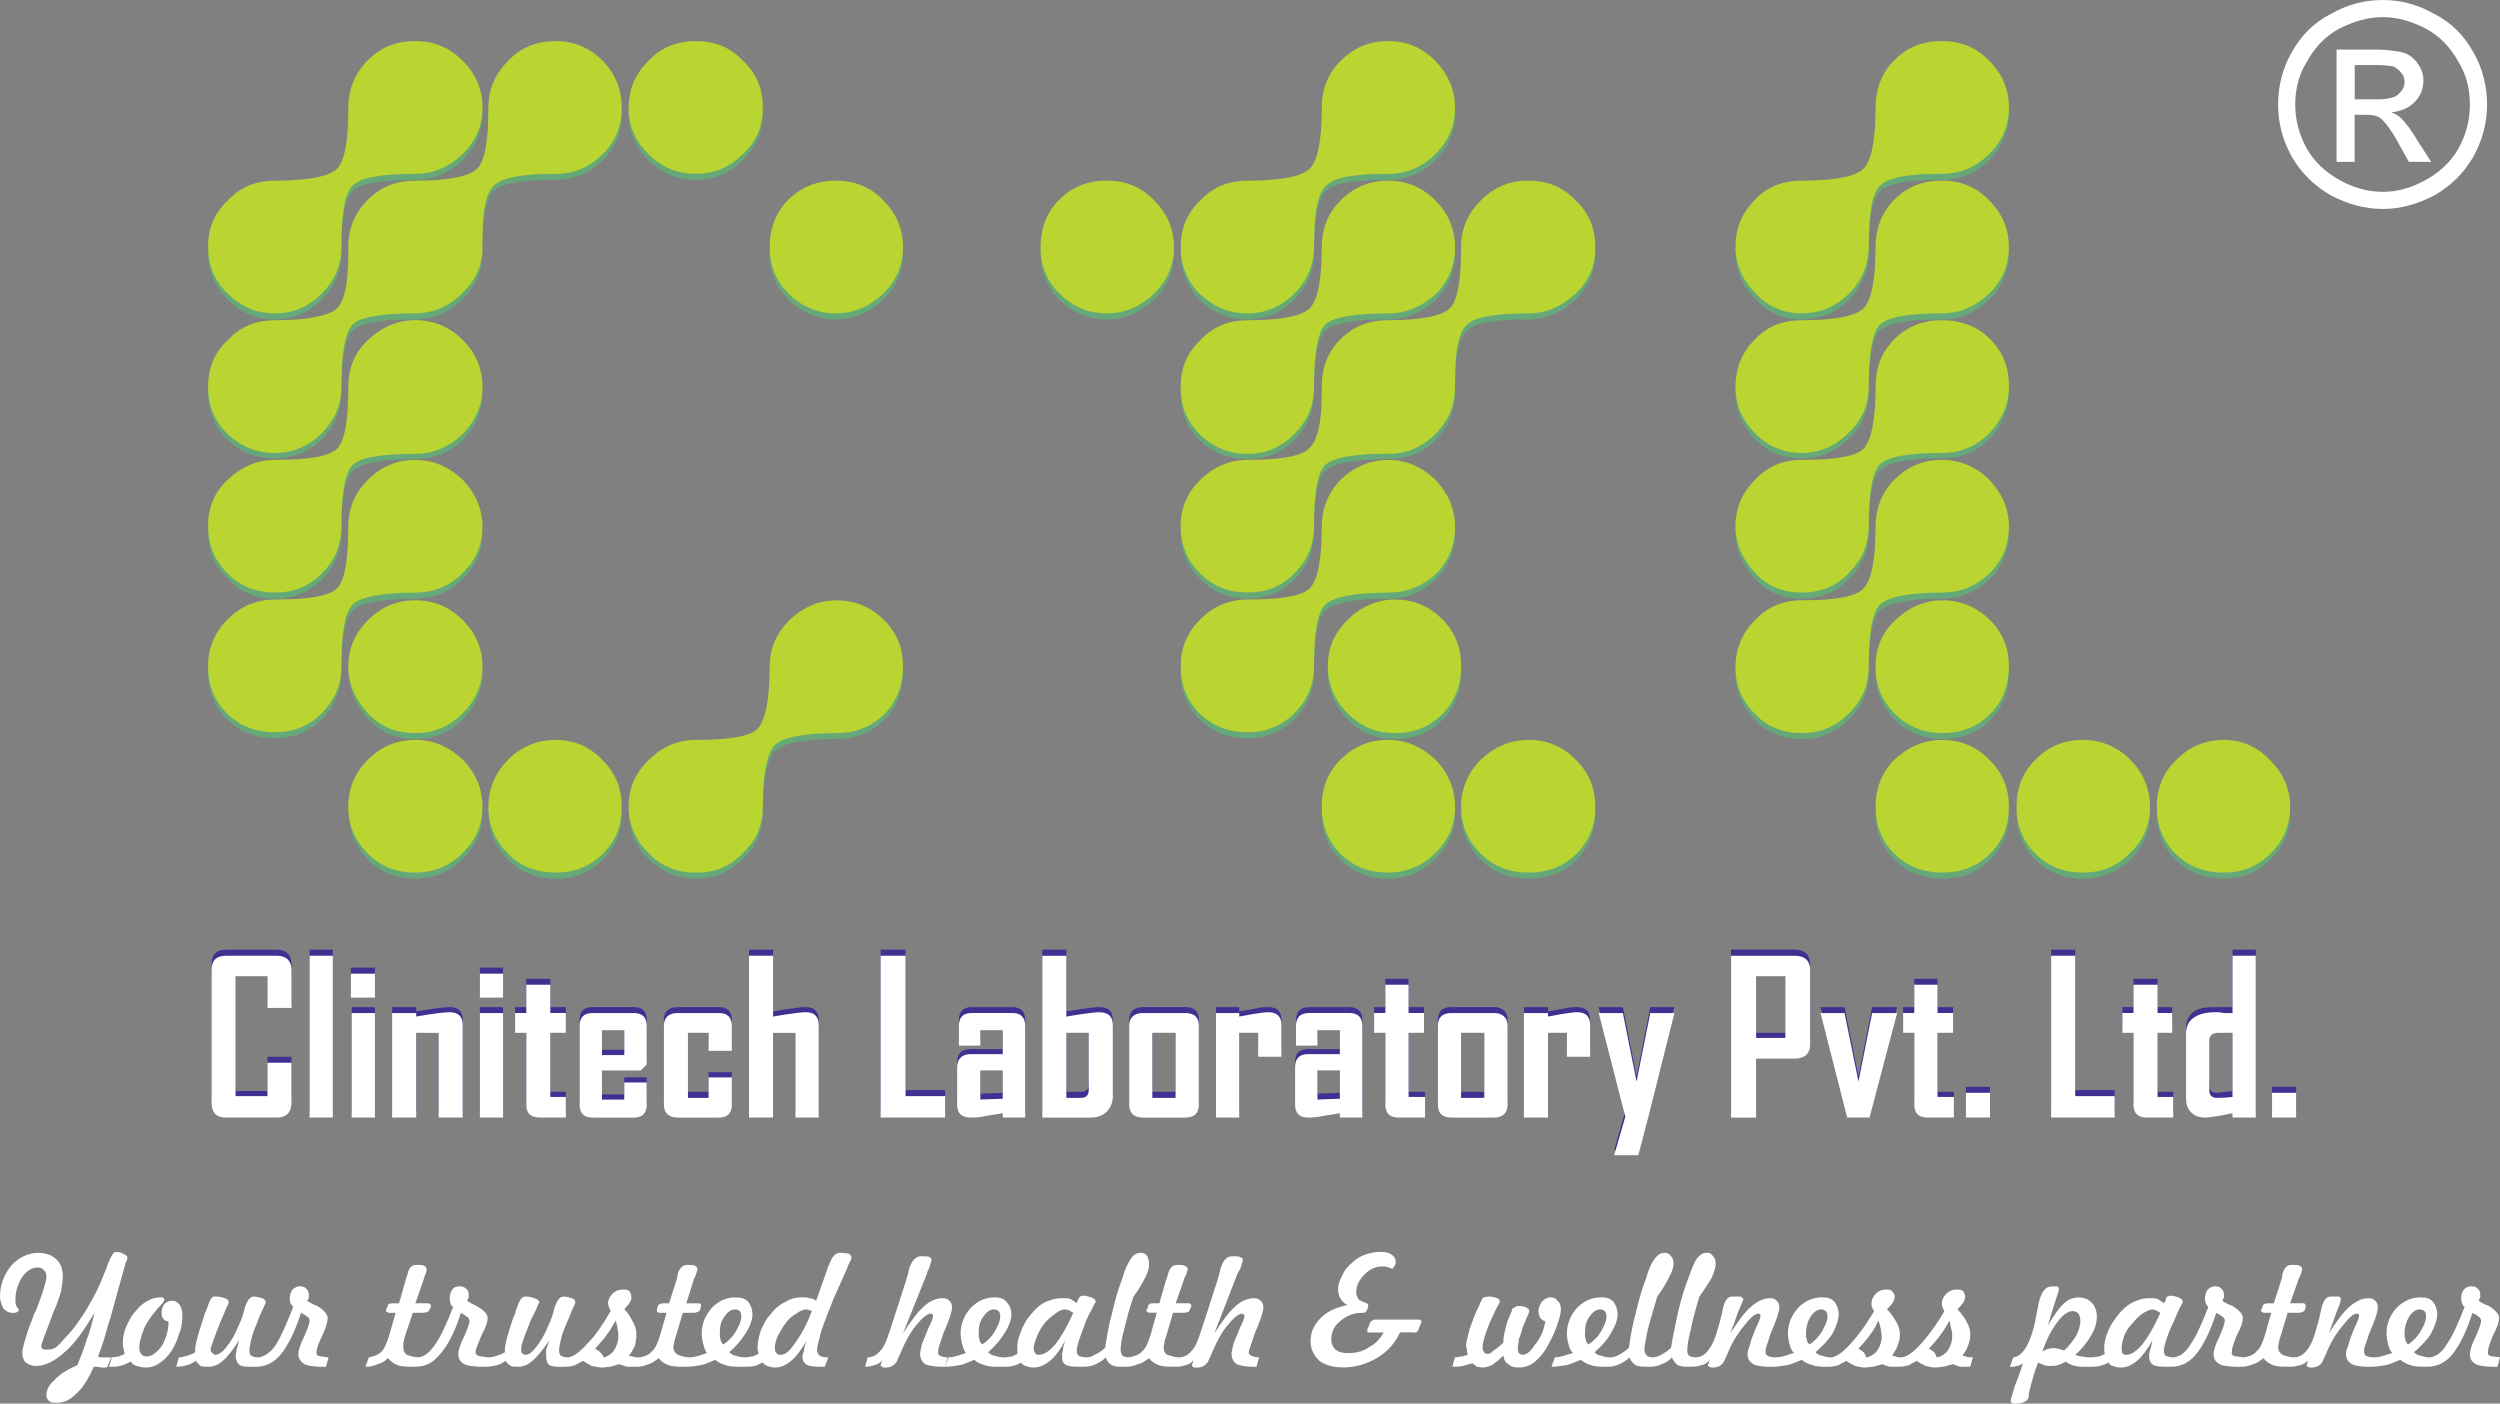
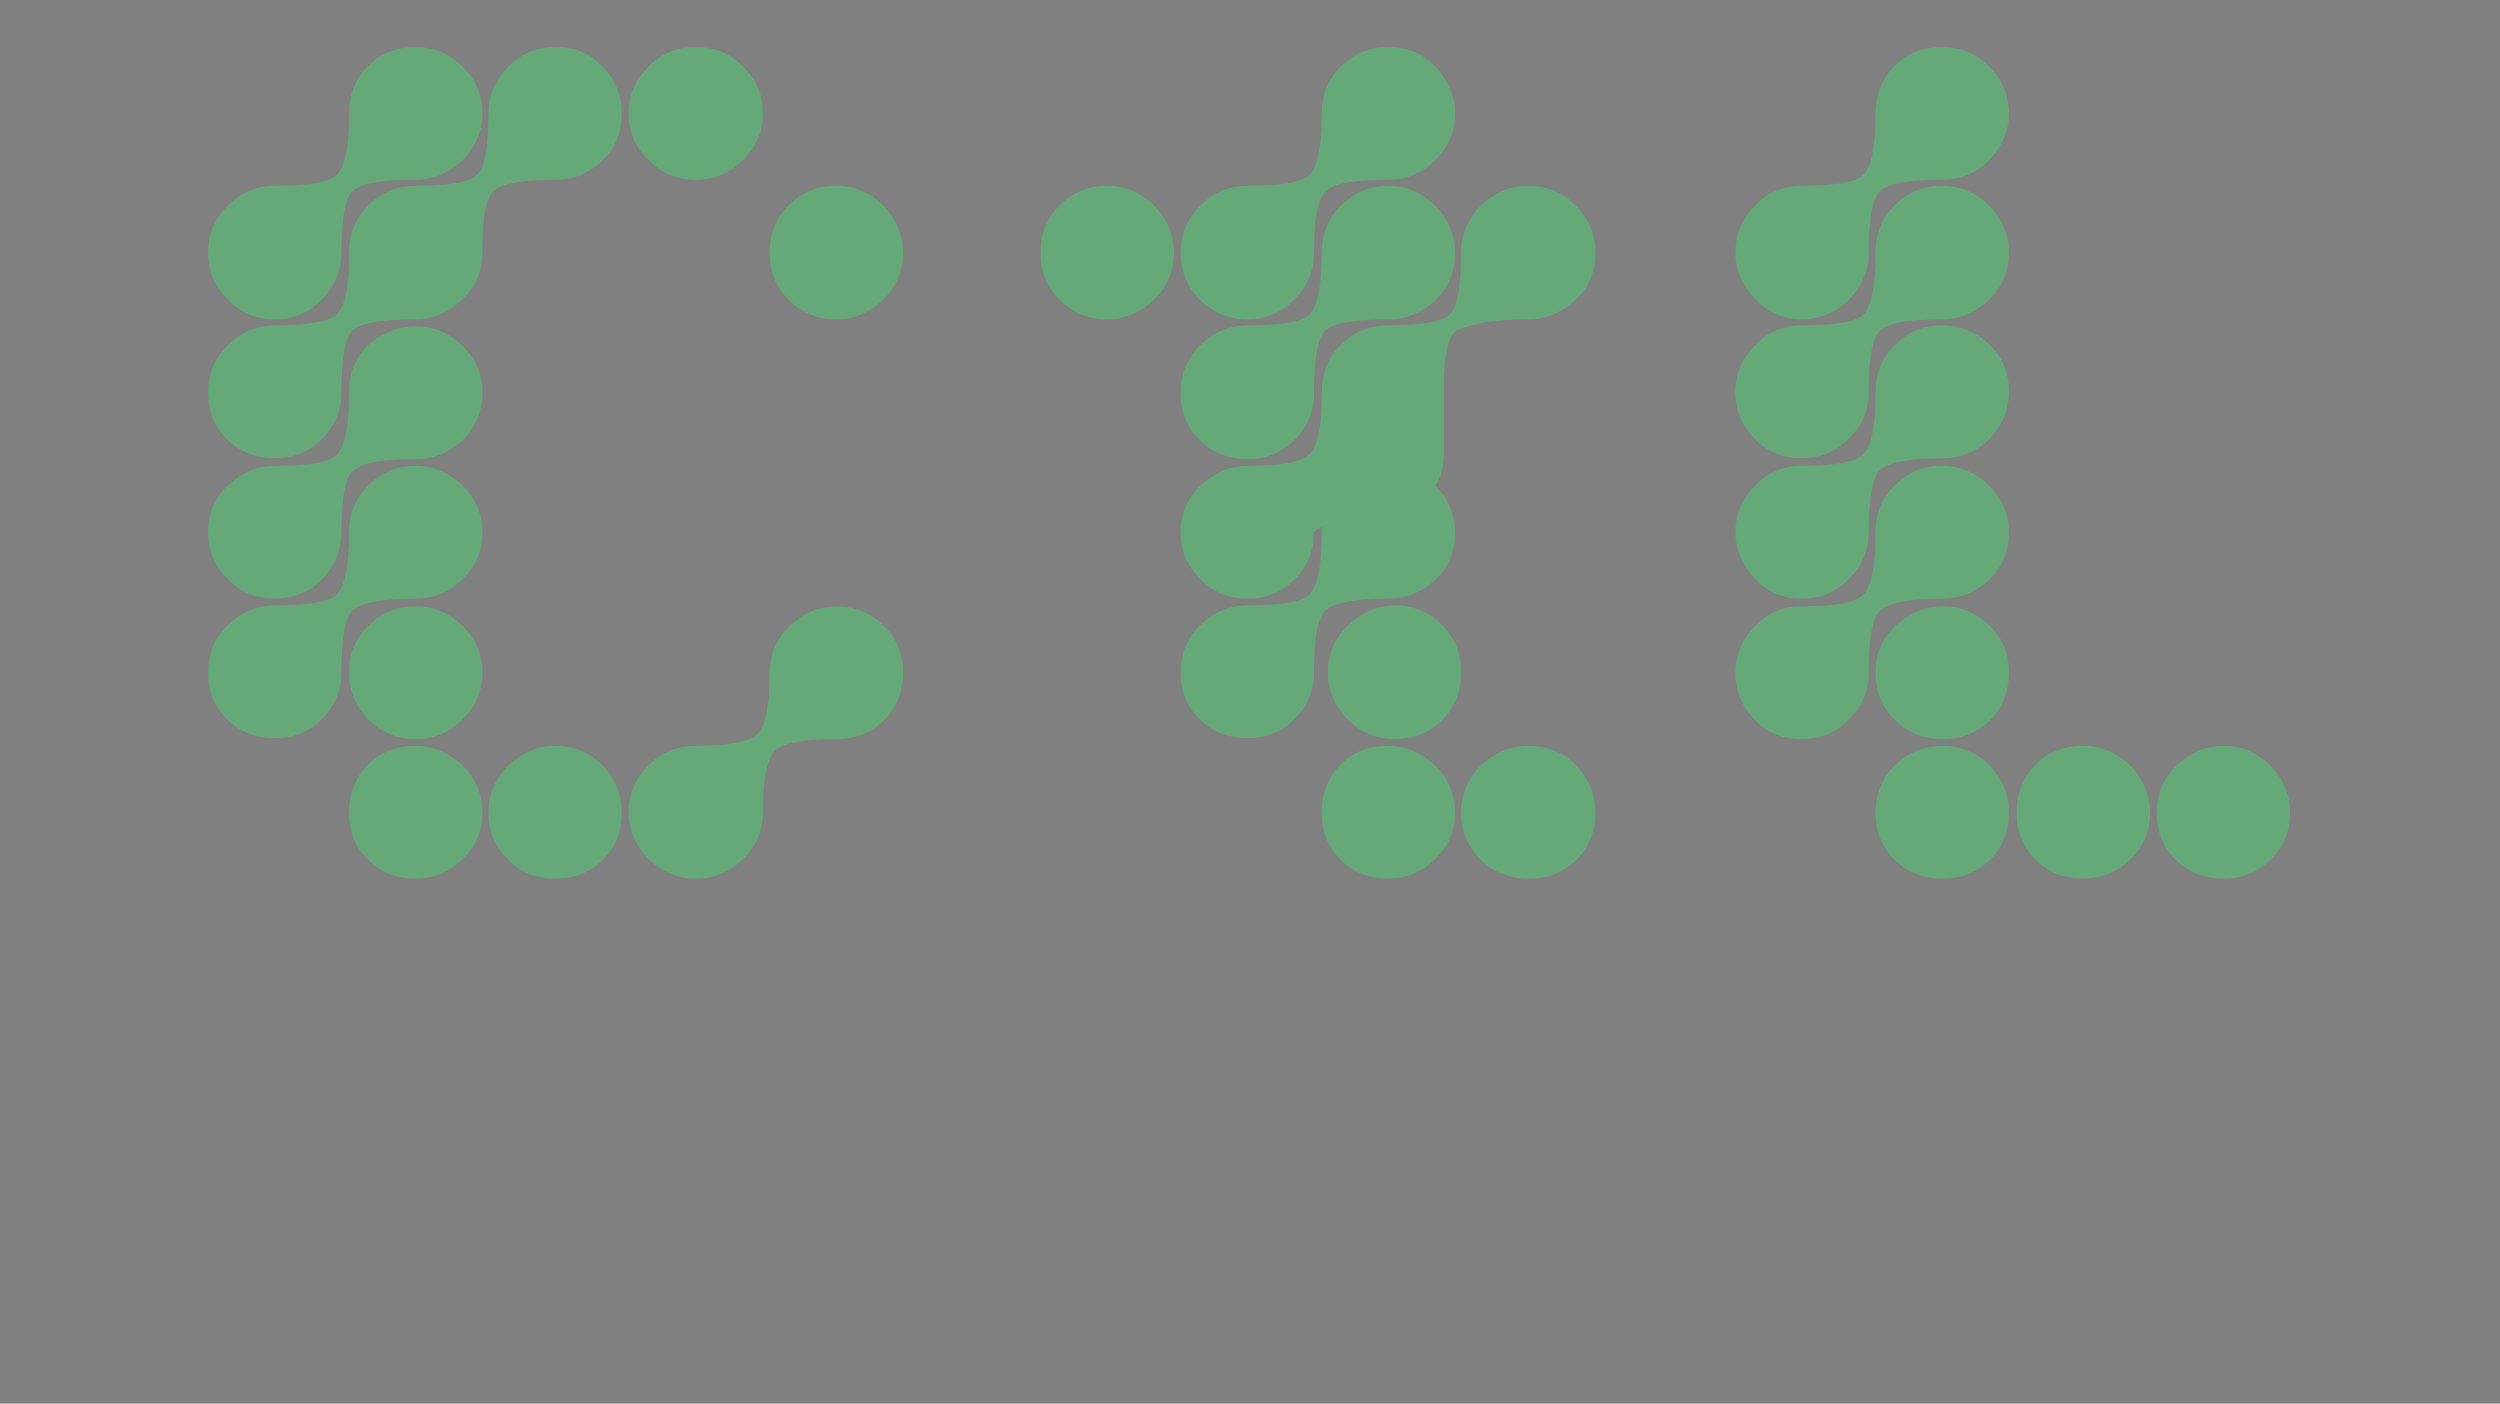
<svg xmlns="http://www.w3.org/2000/svg" version="1.1" id="Layer_1" x="0px" y="0px" width="60px" height="33.687px" viewBox="0 0 60 33.687" enable-background="new 0 0 60 33.687" xml:space="preserve">
  <rect x="0" y="0" width="60" height="33.687" fill="#808080" stroke="none" />
  <g>
-     <path fill="#FFFFFF" d="M56.512,2.384h0.537c0.248,0,0.434-0.041,0.516-0.124c0.082-0.082,0.145-0.164,0.145-0.287   c0-0.083-0.02-0.164-0.082-0.226c-0.043-0.063-0.105-0.104-0.166-0.145c-0.082-0.021-0.227-0.041-0.453-0.041h-0.496V2.384z    M56.078,3.884V1.191h0.93c0.328,0,0.557,0.04,0.701,0.082c0.123,0.041,0.246,0.144,0.328,0.267   c0.084,0.124,0.125,0.247,0.125,0.392c0,0.185-0.063,0.369-0.207,0.514c-0.143,0.144-0.328,0.226-0.557,0.247   c0.084,0.041,0.166,0.081,0.229,0.144c0.104,0.102,0.246,0.287,0.391,0.534l0.33,0.514h-0.535l-0.229-0.411   c-0.186-0.35-0.35-0.555-0.453-0.637c-0.082-0.063-0.207-0.082-0.352-0.082h-0.268v1.13H56.078z M57.193,0.411   c-0.373,0-0.701,0.103-1.033,0.267c-0.35,0.185-0.598,0.452-0.783,0.781c-0.207,0.328-0.291,0.678-0.291,1.048   c0,0.369,0.084,0.699,0.271,1.049c0.186,0.328,0.453,0.575,0.783,0.76c0.328,0.186,0.68,0.288,1.053,0.288   c0.352,0,0.701-0.103,1.031-0.288c0.33-0.185,0.6-0.432,0.785-0.76c0.186-0.35,0.268-0.68,0.268-1.049   c0-0.37-0.082-0.72-0.289-1.048c-0.186-0.329-0.434-0.597-0.785-0.781C57.873,0.514,57.545,0.411,57.193,0.411L57.193,0.411z    M57.193,0c0.41,0,0.824,0.103,1.217,0.328c0.414,0.206,0.723,0.514,0.951,0.925c0.225,0.39,0.328,0.822,0.328,1.254   c0,0.431-0.104,0.842-0.328,1.254c-0.229,0.391-0.537,0.698-0.93,0.924c-0.395,0.206-0.805,0.33-1.238,0.33   c-0.455,0-0.869-0.124-1.26-0.33c-0.391-0.226-0.701-0.533-0.93-0.924c-0.227-0.412-0.328-0.823-0.328-1.254   c0-0.432,0.102-0.864,0.328-1.254c0.229-0.411,0.539-0.719,0.951-0.925C56.346,0.103,56.76,0,57.193,0L57.193,0z" />
-     <path fill="#66A979" d="M16.697,17.901c-0.434,0-0.806,0.143-1.115,0.451c-0.329,0.309-0.494,0.699-0.494,1.131   s0.165,0.822,0.475,1.131s0.701,0.473,1.135,0.473c0.453,0,0.825-0.164,1.135-0.473c0.331-0.309,0.475-0.699,0.475-1.131   c0-0.779,0.104-1.273,0.29-1.459c0.186-0.186,0.68-0.287,1.485-0.287c0.434,0,0.826-0.144,1.135-0.453   c0.31-0.308,0.454-0.698,0.454-1.15c0-0.432-0.145-0.802-0.454-1.109c-0.309-0.309-0.701-0.473-1.135-0.473   s-0.806,0.164-1.135,0.473c-0.31,0.308-0.475,0.678-0.475,1.109c0,0.802-0.104,1.294-0.29,1.479   C17.998,17.799,17.503,17.901,16.697,17.901L16.697,17.901z M16.697,4.315c0.453,0,0.825-0.164,1.135-0.473   c0.331-0.328,0.475-0.698,0.475-1.109c0-0.452-0.144-0.822-0.475-1.131c-0.31-0.329-0.682-0.473-1.135-0.473   c-0.434,0-0.825,0.144-1.135,0.473c-0.31,0.309-0.475,0.679-0.475,1.131c0,0.432,0.165,0.801,0.475,1.109   S16.242,4.315,16.697,4.315L16.697,4.315z M20.061,7.665c0.435,0,0.806-0.164,1.137-0.472c0.31-0.309,0.474-0.679,0.474-1.131   c0-0.432-0.164-0.801-0.474-1.131c-0.311-0.309-0.702-0.473-1.137-0.473c-0.433,0-0.825,0.164-1.135,0.473   s-0.453,0.679-0.453,1.131s0.144,0.822,0.453,1.131C19.235,7.501,19.628,7.665,20.061,7.665L20.061,7.665z M9.969,21.087   c0.412,0,0.805-0.145,1.115-0.453c0.329-0.309,0.494-0.676,0.494-1.131c0-0.43-0.165-0.822-0.475-1.129   c-0.33-0.307-0.701-0.473-1.135-0.473c-0.455,0-0.825,0.143-1.135,0.451s-0.455,0.699-0.455,1.15c0,0.455,0.146,0.822,0.455,1.131   S9.514,21.087,9.969,21.087L9.969,21.087z M13.332,21.087c0.455,0,0.826-0.145,1.136-0.453c0.311-0.309,0.454-0.676,0.454-1.131   c0-0.43-0.144-0.799-0.454-1.129c-0.31-0.307-0.681-0.473-1.136-0.473c-0.433,0-0.804,0.166-1.135,0.473   c-0.31,0.307-0.475,0.699-0.475,1.129c0,0.455,0.165,0.822,0.475,1.131S12.879,21.087,13.332,21.087L13.332,21.087z M6.604,4.459   c-0.453,0-0.825,0.164-1.135,0.473c-0.33,0.33-0.475,0.699-0.475,1.131c0,0.433,0.145,0.802,0.475,1.131   c0.31,0.308,0.682,0.472,1.135,0.472c0.434,0,0.806-0.164,1.115-0.472c0.31-0.309,0.475-0.679,0.475-1.131   c0-0.801,0.083-1.295,0.269-1.48c0.186-0.185,0.701-0.267,1.507-0.267c0.434,0,0.805-0.164,1.135-0.473   c0.31-0.328,0.475-0.698,0.475-1.109c0-0.452-0.165-0.822-0.475-1.131c-0.33-0.329-0.701-0.473-1.135-0.473   c-0.455,0-0.825,0.144-1.135,0.452C8.524,1.89,8.379,2.281,8.379,2.733c0,0.781-0.103,1.273-0.288,1.459   C7.904,4.377,7.409,4.459,6.604,4.459L6.604,4.459z M6.604,11.18c-0.433,0-0.804,0.166-1.135,0.474   c-0.33,0.309-0.475,0.679-0.475,1.109c0,0.453,0.145,0.822,0.475,1.131c0.31,0.328,0.682,0.473,1.135,0.473   c0.434,0,0.806-0.145,1.115-0.452c0.31-0.309,0.475-0.698,0.475-1.151c0-0.78,0.083-1.274,0.269-1.459   c0.186-0.186,0.701-0.288,1.507-0.288c0.434,0,0.805-0.144,1.135-0.452c0.31-0.328,0.475-0.698,0.475-1.15   c0-0.432-0.165-0.802-0.475-1.109c-0.31-0.309-0.682-0.474-1.135-0.474c-0.434,0-0.806,0.165-1.135,0.452   C8.524,8.591,8.379,8.96,8.379,9.413c0,0.802-0.103,1.294-0.288,1.5C7.904,11.099,7.409,11.18,6.604,11.18L6.604,11.18z    M6.604,14.53c-0.453,0-0.825,0.165-1.135,0.473c-0.33,0.309-0.475,0.699-0.475,1.131c0,0.452,0.145,0.821,0.454,1.13   c0.311,0.309,0.702,0.452,1.155,0.452c0.434,0,0.806-0.144,1.115-0.452s0.475-0.678,0.475-1.13c0-0.802,0.083-1.295,0.269-1.479   c0.186-0.186,0.701-0.288,1.507-0.288c0.412,0,0.805-0.145,1.115-0.452c0.329-0.309,0.494-0.679,0.494-1.131   c0-0.432-0.165-0.821-0.475-1.13c-0.33-0.308-0.701-0.474-1.135-0.474c-0.455,0-0.825,0.166-1.135,0.474   c-0.31,0.309-0.455,0.679-0.455,1.13c0,0.802-0.103,1.274-0.288,1.48C7.904,14.448,7.409,14.53,6.604,14.53L6.604,14.53z    M9.969,4.459c-0.455,0-0.825,0.164-1.135,0.473S8.379,5.61,8.379,6.063v0.124c0,0.739-0.103,1.19-0.31,1.376   C7.863,7.727,7.368,7.81,6.604,7.81c-0.453,0-0.825,0.164-1.135,0.473c-0.33,0.329-0.475,0.699-0.475,1.131   c0,0.452,0.145,0.822,0.454,1.13c0.311,0.309,0.702,0.453,1.155,0.453c0.434,0,0.806-0.145,1.115-0.453   c0.31-0.308,0.475-0.678,0.475-1.13c0-0.802,0.083-1.295,0.269-1.48c0.186-0.185,0.701-0.268,1.507-0.268   c0.412,0,0.805-0.164,1.115-0.472c0.329-0.309,0.494-0.679,0.494-1.131V5.939c0-0.739,0.083-1.192,0.289-1.377   c0.206-0.165,0.702-0.247,1.465-0.247c0.455,0,0.826-0.164,1.136-0.473c0.311-0.309,0.454-0.678,0.454-1.109   c0-0.433-0.144-0.802-0.454-1.131c-0.31-0.329-0.681-0.473-1.136-0.473c-0.433,0-0.804,0.144-1.135,0.473   c-0.31,0.309-0.475,0.679-0.475,1.131c0,0.781-0.083,1.273-0.269,1.459C11.27,4.377,10.773,4.459,9.969,4.459L9.969,4.459z    M9.969,17.737c0.434,0,0.805-0.144,1.135-0.474c0.31-0.309,0.475-0.678,0.475-1.13c0-0.432-0.165-0.802-0.475-1.109   c-0.31-0.309-0.682-0.473-1.135-0.473c-0.455,0-0.825,0.164-1.135,0.473c-0.31,0.308-0.455,0.678-0.455,1.109   s0.146,0.802,0.455,1.13C9.144,17.572,9.514,17.737,9.969,17.737L9.969,17.737z M29.947,4.459c-0.453,0-0.825,0.164-1.135,0.473   c-0.329,0.33-0.475,0.699-0.475,1.131c0,0.433,0.146,0.802,0.454,1.131c0.33,0.308,0.702,0.472,1.136,0.472   c0.453,0,0.825-0.164,1.135-0.472c0.31-0.329,0.475-0.698,0.475-1.131c0-0.801,0.082-1.295,0.289-1.48   c0.186-0.185,0.682-0.267,1.488-0.267c0.453,0,0.824-0.164,1.135-0.473c0.307-0.309,0.473-0.678,0.473-1.109   c0-0.433-0.166-0.802-0.473-1.131c-0.311-0.329-0.682-0.473-1.115-0.473c-0.457,0-0.826,0.144-1.158,0.473   c-0.309,0.309-0.452,0.679-0.452,1.131c0,0.781-0.104,1.273-0.289,1.459C31.248,4.377,30.753,4.459,29.947,4.459L29.947,4.459z    M29.947,7.81c-0.453,0-0.825,0.164-1.135,0.473c-0.329,0.329-0.475,0.699-0.475,1.15c0,0.452,0.146,0.822,0.454,1.131   c0.31,0.309,0.702,0.452,1.155,0.452c0.434,0,0.806-0.144,1.115-0.452s0.475-0.679,0.475-1.131c0-0.801,0.082-1.295,0.268-1.5   c0.207-0.185,0.703-0.268,1.529-0.268c0.412,0,0.783-0.164,1.115-0.451c0.307-0.308,0.473-0.679,0.473-1.151   c0-0.432-0.166-0.801-0.473-1.131c-0.332-0.309-0.703-0.473-1.115-0.473c-0.457,0-0.826,0.164-1.158,0.473   c-0.309,0.33-0.452,0.699-0.452,1.131c0,0.802-0.104,1.295-0.289,1.48C31.248,7.727,30.753,7.81,29.947,7.81L29.947,7.81z    M36.676,7.665c0.434,0,0.805-0.164,1.137-0.472c0.33-0.309,0.475-0.679,0.475-1.131c0-0.432-0.145-0.801-0.475-1.131   c-0.313-0.309-0.68-0.473-1.137-0.473c-0.434,0-0.805,0.164-1.135,0.473c-0.311,0.33-0.475,0.699-0.475,1.131   c0,0.802-0.082,1.295-0.268,1.48c-0.188,0.184-0.682,0.267-1.484,0.267c-0.457,0-0.828,0.164-1.139,0.473   c-0.309,0.309-0.452,0.678-0.452,1.131v0.144c0,0.72-0.104,1.171-0.31,1.356c-0.187,0.186-0.682,0.267-1.467,0.267   c-0.434,0-0.804,0.166-1.135,0.474c-0.31,0.309-0.475,0.679-0.475,1.109c0,0.453,0.146,0.822,0.475,1.131   c0.31,0.328,0.682,0.473,1.135,0.473c0.434,0,0.806-0.145,1.115-0.452c0.31-0.309,0.475-0.698,0.475-1.151   c0-0.78,0.082-1.274,0.268-1.459c0.207-0.186,0.703-0.288,1.529-0.288c0.434,0,0.805-0.144,1.115-0.452   c0.307-0.309,0.473-0.679,0.473-1.15V9.29c0-0.741,0.082-1.172,0.289-1.357C35.398,7.748,35.893,7.665,36.676,7.665L36.676,7.665z    M29.947,14.53c-0.453,0-0.825,0.165-1.135,0.473c-0.329,0.309-0.475,0.699-0.475,1.131c0,0.452,0.146,0.821,0.454,1.13   c0.31,0.309,0.702,0.452,1.155,0.452c0.434,0,0.806-0.144,1.115-0.452s0.475-0.678,0.475-1.13c0-0.802,0.082-1.295,0.268-1.479   c0.207-0.186,0.703-0.288,1.529-0.288c0.412,0,0.783-0.145,1.115-0.452c0.307-0.287,0.473-0.679,0.473-1.131   c0-0.432-0.166-0.821-0.473-1.13c-0.332-0.308-0.703-0.474-1.115-0.474c-0.457,0-0.826,0.166-1.158,0.474   c-0.309,0.309-0.452,0.698-0.452,1.13c0,0.802-0.104,1.274-0.289,1.48C31.248,14.448,30.753,14.53,29.947,14.53L29.947,14.53z    M26.563,7.665c0.434,0,0.806-0.164,1.135-0.472c0.311-0.309,0.476-0.679,0.476-1.131c0-0.432-0.165-0.801-0.476-1.131   c-0.309-0.309-0.701-0.473-1.135-0.473s-0.825,0.164-1.135,0.473s-0.455,0.679-0.455,1.131s0.146,0.822,0.455,1.131   C25.737,7.501,26.129,7.665,26.563,7.665L26.563,7.665z M33.477,17.737c0.455,0,0.826-0.144,1.135-0.453   c0.311-0.308,0.455-0.698,0.455-1.15s-0.145-0.822-0.455-1.131c-0.309-0.308-0.68-0.473-1.135-0.473   c-0.41,0-0.805,0.165-1.115,0.473c-0.328,0.309-0.494,0.679-0.494,1.131c0,0.432,0.166,0.821,0.475,1.13   C32.672,17.594,33.043,17.737,33.477,17.737L33.477,17.737z M33.314,21.087c0.41,0,0.803-0.145,1.111-0.453   c0.33-0.309,0.496-0.676,0.496-1.131c0-0.43-0.166-0.822-0.473-1.129c-0.332-0.307-0.703-0.473-1.135-0.473   c-0.457,0-0.828,0.143-1.139,0.451c-0.309,0.309-0.452,0.699-0.452,1.15c0,0.455,0.144,0.822,0.452,1.131   C32.486,20.942,32.857,21.087,33.314,21.087L33.314,21.087z M36.699,21.087c0.453,0,0.824-0.145,1.135-0.453   c0.309-0.309,0.453-0.676,0.453-1.131c0-0.43-0.145-0.799-0.453-1.129c-0.311-0.307-0.682-0.473-1.135-0.473   c-0.457,0-0.828,0.166-1.158,0.473c-0.311,0.307-0.475,0.699-0.475,1.129c0,0.455,0.164,0.822,0.475,1.131   S36.242,21.087,36.699,21.087L36.699,21.087z M46.625,17.737c0.434,0,0.826-0.144,1.135-0.453c0.311-0.308,0.453-0.698,0.453-1.15   c0-0.432-0.143-0.802-0.453-1.109c-0.309-0.309-0.701-0.473-1.135-0.473s-0.805,0.164-1.135,0.473   c-0.33,0.308-0.477,0.678-0.477,1.109c0,0.452,0.146,0.821,0.455,1.13C45.801,17.594,46.172,17.737,46.625,17.737L46.625,17.737z    M46.625,21.087c0.434,0,0.826-0.145,1.135-0.453c0.311-0.309,0.453-0.676,0.453-1.131c0-0.43-0.143-0.799-0.453-1.129   c-0.309-0.307-0.701-0.473-1.135-0.473c-0.453,0-0.824,0.166-1.156,0.473c-0.309,0.307-0.455,0.699-0.455,1.129   c0,0.455,0.146,0.822,0.455,1.131C45.779,20.942,46.172,21.087,46.625,21.087L46.625,21.087z M49.988,21.087   c0.436,0,0.807-0.145,1.135-0.453c0.313-0.309,0.477-0.676,0.477-1.131c0-0.43-0.164-0.822-0.477-1.129   c-0.309-0.307-0.699-0.473-1.135-0.473c-0.453,0-0.824,0.143-1.135,0.451c-0.309,0.309-0.455,0.699-0.455,1.15   c0,0.455,0.146,0.822,0.455,1.131C49.164,20.942,49.535,21.087,49.988,21.087L49.988,21.087z M53.373,21.087   c0.436,0,0.807-0.145,1.115-0.453c0.311-0.309,0.475-0.676,0.475-1.131c0-0.43-0.164-0.799-0.475-1.129   c-0.309-0.307-0.68-0.473-1.115-0.473c-0.453,0-0.824,0.166-1.135,0.473c-0.328,0.307-0.475,0.699-0.475,1.129   c0,0.455,0.146,0.822,0.453,1.131C52.527,20.942,52.92,21.087,53.373,21.087L53.373,21.087z M43.24,4.459   c-0.453,0-0.824,0.164-1.115,0.473c-0.309,0.309-0.473,0.679-0.473,1.131c0,0.411,0.164,0.802,0.473,1.11   c0.291,0.328,0.682,0.492,1.115,0.492s0.826-0.164,1.135-0.472c0.311-0.329,0.475-0.698,0.475-1.131c0-0.801,0.082-1.295,0.27-1.48   c0.205-0.185,0.682-0.267,1.484-0.267c0.455,0,0.826-0.164,1.135-0.473c0.313-0.328,0.475-0.698,0.475-1.109   c0-0.452-0.162-0.822-0.475-1.131C47.43,1.273,47.039,1.13,46.604,1.13c-0.455,0-0.824,0.144-1.135,0.452   c-0.309,0.308-0.455,0.699-0.455,1.151c0,0.781-0.102,1.273-0.287,1.459C44.541,4.377,44.045,4.459,43.24,4.459L43.24,4.459z    M43.24,7.81c-0.453,0-0.824,0.164-1.115,0.473c-0.309,0.309-0.473,0.678-0.473,1.131c0,0.452,0.164,0.822,0.473,1.13   c0.291,0.309,0.682,0.453,1.115,0.453s0.805-0.145,1.113-0.453c0.332-0.308,0.496-0.678,0.496-1.13c0-0.802,0.082-1.295,0.27-1.48   c0.205-0.185,0.682-0.268,1.484-0.268c0.436,0,0.807-0.164,1.135-0.472c0.313-0.309,0.475-0.679,0.475-1.131   c0-0.432-0.162-0.801-0.475-1.131c-0.309-0.309-0.699-0.473-1.135-0.473c-0.455,0-0.824,0.164-1.135,0.473   C45.16,5.24,45.014,5.61,45.014,6.063c0,0.802-0.102,1.295-0.287,1.48C44.541,7.727,44.045,7.81,43.24,7.81L43.24,7.81z    M43.24,11.18c-0.453,0-0.824,0.166-1.115,0.474c-0.309,0.309-0.473,0.679-0.473,1.109c0,0.432,0.164,0.801,0.473,1.131   c0.291,0.328,0.682,0.473,1.115,0.473s0.826-0.145,1.135-0.473c0.311-0.309,0.475-0.699,0.475-1.131   c0-0.801,0.082-1.295,0.27-1.479c0.205-0.185,0.682-0.287,1.484-0.287c0.455,0,0.826-0.145,1.135-0.453   c0.313-0.328,0.475-0.699,0.475-1.15c0-0.433-0.143-0.802-0.453-1.11c-0.309-0.309-0.701-0.473-1.156-0.473   s-0.824,0.164-1.135,0.473c-0.309,0.309-0.455,0.678-0.455,1.131c0,0.802-0.102,1.294-0.287,1.479   C44.541,11.099,44.045,11.18,43.24,11.18L43.24,11.18z M43.24,14.552c-0.453,0-0.824,0.164-1.115,0.473   c-0.309,0.308-0.473,0.678-0.473,1.13c0,0.451,0.164,0.822,0.473,1.13c0.291,0.31,0.682,0.453,1.115,0.453s0.805-0.144,1.113-0.453   c0.332-0.308,0.496-0.698,0.496-1.13c0-0.802,0.082-1.315,0.27-1.5c0.205-0.186,0.682-0.288,1.484-0.288   c0.436,0,0.807-0.145,1.135-0.452c0.313-0.309,0.475-0.679,0.475-1.131c0-0.432-0.162-0.821-0.475-1.13   c-0.309-0.308-0.699-0.474-1.135-0.474c-0.455,0-0.824,0.166-1.135,0.474c-0.309,0.309-0.455,0.679-0.455,1.151   c0,0.78-0.102,1.274-0.287,1.459C44.541,14.469,44.045,14.552,43.24,14.552L43.24,14.552z" />
-     <path fill="#BAD532" d="M16.697,17.758c-0.434,0-0.806,0.163-1.115,0.472c-0.329,0.309-0.494,0.678-0.494,1.111   c0,0.451,0.165,0.822,0.475,1.131c0.31,0.328,0.701,0.471,1.135,0.471c0.453,0,0.825-0.143,1.135-0.471   c0.331-0.309,0.475-0.68,0.475-1.131c0-0.781,0.104-1.273,0.29-1.461c0.186-0.184,0.68-0.286,1.485-0.286   c0.434,0,0.826-0.145,1.135-0.453c0.31-0.308,0.454-0.699,0.454-1.15c0-0.433-0.145-0.802-0.454-1.11   c-0.309-0.309-0.701-0.473-1.135-0.473s-0.806,0.164-1.135,0.473c-0.31,0.309-0.475,0.678-0.475,1.11c0,0.801-0.104,1.294-0.29,1.5   C17.998,17.675,17.503,17.758,16.697,17.758L16.697,17.758z M16.697,4.172c0.453,0,0.825-0.165,1.135-0.474   c0.331-0.308,0.475-0.678,0.475-1.109c0-0.452-0.144-0.822-0.475-1.13c-0.31-0.329-0.682-0.473-1.135-0.473   c-0.434,0-0.825,0.144-1.135,0.473c-0.31,0.308-0.475,0.678-0.475,1.13c0,0.432,0.165,0.802,0.475,1.109   C15.872,4.007,16.242,4.172,16.697,4.172L16.697,4.172z M20.061,7.521c0.435,0,0.806-0.164,1.137-0.473   c0.31-0.309,0.474-0.678,0.474-1.109c0-0.452-0.164-0.822-0.474-1.131c-0.311-0.328-0.702-0.473-1.137-0.473   c-0.433,0-0.825,0.145-1.135,0.452s-0.453,0.699-0.453,1.151c0,0.432,0.144,0.801,0.453,1.109S19.628,7.521,20.061,7.521   L20.061,7.521z M9.969,20.942c0.412,0,0.805-0.143,1.115-0.451c0.329-0.309,0.494-0.68,0.494-1.131   c0-0.432-0.165-0.822-0.475-1.131c-0.33-0.309-0.701-0.472-1.135-0.472c-0.455,0-0.825,0.163-1.135,0.472s-0.475,0.678-0.475,1.131   c0,0.451,0.165,0.822,0.475,1.131S9.514,20.942,9.969,20.942L9.969,20.942z M13.332,20.942c0.455,0,0.826-0.143,1.136-0.451   c0.311-0.309,0.454-0.68,0.454-1.131c0-0.432-0.144-0.801-0.454-1.109c-0.31-0.33-0.681-0.493-1.136-0.493   c-0.433,0-0.825,0.163-1.135,0.472s-0.475,0.699-0.475,1.131c0,0.451,0.165,0.822,0.475,1.131S12.879,20.942,13.332,20.942   L13.332,20.942z M6.604,4.336c-0.453,0-0.825,0.145-1.135,0.473c-0.33,0.309-0.475,0.679-0.475,1.109   c0,0.433,0.145,0.822,0.475,1.131c0.31,0.309,0.682,0.473,1.135,0.473c0.434,0,0.806-0.164,1.115-0.473s0.475-0.678,0.475-1.131   c0-0.801,0.083-1.274,0.269-1.459c0.186-0.205,0.701-0.287,1.507-0.287c0.434,0,0.805-0.165,1.135-0.474   c0.31-0.308,0.475-0.678,0.475-1.109c0-0.452-0.165-0.822-0.475-1.13c-0.33-0.329-0.701-0.473-1.135-0.473   c-0.455,0-0.825,0.144-1.135,0.452s-0.475,0.698-0.475,1.15c0,0.781-0.083,1.275-0.269,1.459C7.904,4.233,7.409,4.336,6.604,4.336   L6.604,4.336z M6.604,11.037c-0.433,0-0.804,0.164-1.135,0.473c-0.33,0.308-0.475,0.678-0.475,1.109   c0,0.452,0.145,0.822,0.475,1.15c0.31,0.31,0.682,0.452,1.135,0.452c0.434,0,0.806-0.143,1.115-0.452   c0.31-0.309,0.475-0.678,0.475-1.15c0-0.781,0.083-1.273,0.269-1.459s0.701-0.268,1.507-0.268c0.434,0,0.805-0.165,1.135-0.474   c0.31-0.328,0.475-0.698,0.475-1.129c0-0.453-0.165-0.822-0.475-1.131s-0.682-0.474-1.135-0.474c-0.434,0-0.806,0.165-1.135,0.474   C8.524,8.446,8.359,8.816,8.359,9.29c0,0.801-0.083,1.295-0.269,1.479C7.904,10.954,7.409,11.037,6.604,11.037L6.604,11.037z    M6.604,14.388c-0.453,0-0.825,0.164-1.135,0.471c-0.33,0.33-0.475,0.699-0.475,1.132c0,0.451,0.145,0.821,0.454,1.131   c0.311,0.307,0.702,0.451,1.155,0.451c0.434,0,0.806-0.145,1.115-0.451c0.31-0.31,0.475-0.68,0.475-1.131   c0-0.802,0.083-1.295,0.269-1.48s0.701-0.288,1.507-0.288c0.412,0,0.805-0.143,1.115-0.452c0.329-0.309,0.494-0.678,0.494-1.13   c0-0.432-0.165-0.802-0.475-1.13c-0.33-0.309-0.701-0.473-1.135-0.473c-0.455,0-0.825,0.164-1.135,0.473   c-0.31,0.308-0.475,0.678-0.475,1.13c0,0.802-0.083,1.295-0.269,1.479C7.904,14.305,7.409,14.388,6.604,14.388L6.604,14.388z    M9.969,4.336c-0.455,0-0.825,0.145-1.135,0.452s-0.475,0.679-0.475,1.13v0.145c0,0.72-0.083,1.172-0.29,1.356   C7.863,7.584,7.368,7.686,6.604,7.686c-0.453,0-0.825,0.145-1.135,0.474C5.139,8.468,4.994,8.837,4.994,9.29   c0,0.431,0.145,0.801,0.454,1.109c0.311,0.308,0.702,0.473,1.155,0.473c0.434,0,0.806-0.165,1.115-0.473   c0.31-0.309,0.475-0.679,0.475-1.109c0-0.803,0.083-1.295,0.269-1.501c0.186-0.185,0.701-0.268,1.507-0.268   c0.412,0,0.805-0.164,1.115-0.473c0.329-0.309,0.494-0.678,0.494-1.109V5.795c0-0.739,0.083-1.191,0.289-1.355   c0.206-0.186,0.702-0.268,1.465-0.268c0.455,0,0.826-0.165,1.136-0.474c0.311-0.308,0.454-0.678,0.454-1.109   c0-0.431-0.144-0.802-0.454-1.13c-0.31-0.309-0.681-0.473-1.136-0.473c-0.433,0-0.825,0.144-1.135,0.473   c-0.31,0.308-0.475,0.678-0.475,1.13c0,0.781-0.083,1.275-0.269,1.459C11.27,4.233,10.773,4.336,9.969,4.336L9.969,4.336z    M9.969,17.594c0.434,0,0.805-0.145,1.135-0.473c0.31-0.31,0.475-0.68,0.475-1.131c0-0.433-0.165-0.802-0.475-1.11   s-0.682-0.473-1.135-0.473c-0.455,0-0.825,0.164-1.135,0.473s-0.475,0.678-0.475,1.11c0,0.432,0.165,0.801,0.475,1.131   C9.144,17.449,9.514,17.594,9.969,17.594L9.969,17.594z M29.947,4.336c-0.453,0-0.825,0.145-1.135,0.473   c-0.329,0.309-0.475,0.679-0.475,1.109c0,0.433,0.146,0.822,0.454,1.131c0.33,0.309,0.702,0.473,1.136,0.473   c0.453,0,0.825-0.164,1.135-0.473s0.475-0.698,0.475-1.131c0-0.801,0.082-1.274,0.289-1.459c0.186-0.205,0.682-0.287,1.488-0.287   c0.453,0,0.824-0.165,1.135-0.474c0.307-0.308,0.473-0.678,0.473-1.109c0-0.431-0.166-0.802-0.473-1.13   c-0.311-0.309-0.682-0.473-1.115-0.473c-0.457,0-0.826,0.144-1.158,0.473c-0.309,0.308-0.452,0.678-0.452,1.13   c0,0.781-0.104,1.275-0.289,1.459C31.248,4.233,30.753,4.336,29.947,4.336L29.947,4.336z M36.676,7.521   c0.434,0,0.805-0.164,1.137-0.473c0.33-0.309,0.475-0.678,0.475-1.109c0-0.452-0.145-0.822-0.475-1.131   c-0.313-0.328-0.68-0.473-1.137-0.473c-0.434,0-0.805,0.145-1.135,0.473c-0.311,0.309-0.475,0.679-0.475,1.131   c0,0.781-0.082,1.274-0.268,1.459c-0.188,0.186-0.682,0.287-1.484,0.287c-0.457,0-0.828,0.145-1.139,0.452   c-0.309,0.309-0.452,0.679-0.452,1.152v0.123c0,0.739-0.104,1.172-0.31,1.355c-0.187,0.186-0.682,0.269-1.467,0.269   c-0.434,0-0.804,0.164-1.135,0.473c-0.31,0.308-0.475,0.678-0.475,1.109c0,0.452,0.146,0.822,0.475,1.15   c0.31,0.31,0.682,0.452,1.135,0.452c0.434,0,0.806-0.143,1.115-0.452c0.31-0.309,0.475-0.678,0.475-1.15   c0-0.781,0.082-1.273,0.268-1.459c0.207-0.186,0.703-0.268,1.529-0.268c0.434,0,0.805-0.165,1.115-0.474   c0.307-0.308,0.473-0.678,0.473-1.129V9.146c0-0.72,0.082-1.172,0.289-1.356C35.398,7.604,35.893,7.521,36.676,7.521L36.676,7.521z    M29.947,7.686c-0.453,0-0.825,0.145-1.135,0.474c-0.329,0.309-0.475,0.678-0.475,1.131c0,0.451,0.146,0.821,0.454,1.129   c0.31,0.309,0.702,0.474,1.155,0.474c0.434,0,0.806-0.165,1.115-0.474c0.31-0.308,0.475-0.678,0.475-1.129   c0-0.803,0.082-1.295,0.268-1.501c0.207-0.185,0.703-0.268,1.529-0.268c0.412,0,0.783-0.164,1.115-0.451   c0.307-0.309,0.473-0.68,0.473-1.131c0-0.452-0.166-0.822-0.473-1.131c-0.332-0.328-0.703-0.473-1.115-0.473   c-0.457,0-0.826,0.145-1.158,0.473c-0.309,0.309-0.452,0.679-0.452,1.131c0,0.781-0.104,1.274-0.289,1.459   C31.248,7.584,30.753,7.686,29.947,7.686L29.947,7.686z M29.947,14.388c-0.453,0-0.825,0.164-1.135,0.471   c-0.329,0.33-0.475,0.699-0.475,1.132c0,0.451,0.146,0.821,0.454,1.131c0.31,0.307,0.702,0.451,1.155,0.451   c0.434,0,0.806-0.145,1.115-0.451c0.31-0.31,0.475-0.68,0.475-1.131c0-0.802,0.082-1.295,0.268-1.48   c0.207-0.186,0.703-0.288,1.529-0.288c0.412,0,0.783-0.143,1.115-0.431c0.307-0.309,0.473-0.679,0.473-1.151   c0-0.432-0.166-0.802-0.473-1.13c-0.332-0.309-0.703-0.473-1.115-0.473c-0.457,0-0.826,0.164-1.158,0.473   c-0.309,0.328-0.452,0.698-0.452,1.13c0,0.802-0.104,1.295-0.289,1.479C31.248,14.305,30.753,14.388,29.947,14.388L29.947,14.388z    M26.563,7.521c0.434,0,0.806-0.164,1.135-0.473c0.311-0.309,0.476-0.678,0.476-1.109c0-0.452-0.165-0.822-0.476-1.131   c-0.309-0.328-0.701-0.473-1.135-0.473c-0.453,0-0.825,0.145-1.135,0.452s-0.455,0.699-0.455,1.151   c0,0.432,0.146,0.801,0.455,1.109S26.109,7.521,26.563,7.521L26.563,7.521z M33.477,17.594c0.455,0,0.826-0.145,1.135-0.453   c0.311-0.308,0.455-0.699,0.455-1.15c0-0.452-0.145-0.823-0.455-1.132c-0.309-0.307-0.68-0.471-1.135-0.471   c-0.41,0-0.805,0.164-1.115,0.471c-0.328,0.309-0.494,0.68-0.494,1.132c0,0.432,0.166,0.821,0.475,1.131   C32.672,17.449,33.043,17.594,33.477,17.594L33.477,17.594z M33.314,20.942c0.41,0,0.803-0.143,1.111-0.451   c0.33-0.309,0.496-0.68,0.496-1.131c0-0.432-0.166-0.822-0.473-1.131c-0.332-0.309-0.703-0.472-1.135-0.472   c-0.457,0-0.828,0.163-1.139,0.472c-0.309,0.309-0.452,0.678-0.452,1.131c0,0.451,0.144,0.822,0.452,1.131   C32.486,20.8,32.857,20.942,33.314,20.942L33.314,20.942z M36.699,20.942c0.434,0,0.824-0.143,1.135-0.451   c0.309-0.309,0.453-0.68,0.453-1.131c0-0.432-0.145-0.801-0.453-1.109c-0.311-0.33-0.701-0.493-1.135-0.493   c-0.457,0-0.828,0.163-1.158,0.472c-0.311,0.309-0.475,0.699-0.475,1.131c0,0.451,0.164,0.822,0.475,1.131   S36.242,20.942,36.699,20.942L36.699,20.942z M46.625,17.594c0.434,0,0.826-0.145,1.135-0.453c0.311-0.308,0.453-0.699,0.453-1.15   c0-0.433-0.143-0.802-0.453-1.11c-0.309-0.309-0.701-0.473-1.135-0.473s-0.805,0.164-1.135,0.473s-0.477,0.678-0.477,1.11   c0,0.451,0.146,0.821,0.455,1.131C45.801,17.449,46.172,17.594,46.625,17.594L46.625,17.594z M46.625,20.942   c0.434,0,0.826-0.143,1.135-0.451c0.311-0.309,0.453-0.68,0.453-1.131c0-0.432-0.143-0.801-0.453-1.109   c-0.309-0.33-0.701-0.493-1.135-0.493c-0.453,0-0.824,0.163-1.156,0.472c-0.309,0.309-0.455,0.699-0.455,1.131   c0,0.451,0.146,0.822,0.455,1.131C45.779,20.8,46.172,20.942,46.625,20.942L46.625,20.942z M49.988,20.942   c0.436,0,0.807-0.143,1.115-0.451c0.332-0.309,0.496-0.68,0.496-1.131c0-0.432-0.164-0.822-0.477-1.131   c-0.309-0.309-0.699-0.472-1.135-0.472c-0.453,0-0.824,0.163-1.135,0.472c-0.309,0.309-0.455,0.678-0.455,1.131   c0,0.451,0.146,0.822,0.455,1.131C49.164,20.8,49.535,20.942,49.988,20.942L49.988,20.942z M53.373,20.942   c0.436,0,0.807-0.143,1.115-0.451c0.311-0.309,0.475-0.68,0.475-1.131c0-0.432-0.164-0.801-0.475-1.109   c-0.309-0.33-0.68-0.493-1.115-0.493c-0.453,0-0.824,0.163-1.135,0.472c-0.328,0.309-0.475,0.699-0.475,1.131   c0,0.451,0.146,0.822,0.453,1.131C52.527,20.8,52.92,20.942,53.373,20.942L53.373,20.942z M43.24,4.336   c-0.453,0-0.824,0.145-1.115,0.452c-0.309,0.308-0.473,0.679-0.473,1.13c0,0.411,0.164,0.803,0.473,1.11   c0.291,0.329,0.682,0.493,1.115,0.493s0.826-0.164,1.135-0.473c0.311-0.309,0.475-0.698,0.475-1.131   c0-0.801,0.082-1.274,0.27-1.459c0.205-0.205,0.682-0.287,1.484-0.287c0.455,0,0.826-0.165,1.135-0.474   c0.313-0.308,0.475-0.678,0.475-1.109c0-0.452-0.162-0.822-0.475-1.13c-0.309-0.329-0.699-0.473-1.135-0.473   c-0.455,0-0.824,0.144-1.135,0.452c-0.309,0.309-0.455,0.698-0.455,1.15c0,0.781-0.102,1.275-0.287,1.459   C44.541,4.233,44.045,4.336,43.24,4.336L43.24,4.336z M43.24,7.686c-0.453,0-0.824,0.145-1.115,0.452   c-0.309,0.309-0.473,0.679-0.473,1.152c0,0.431,0.164,0.801,0.473,1.109c0.291,0.308,0.682,0.473,1.115,0.473   s0.805-0.165,1.113-0.473c0.332-0.309,0.496-0.679,0.496-1.109c0-0.803,0.082-1.295,0.27-1.501   c0.205-0.185,0.682-0.268,1.484-0.268c0.436,0,0.807-0.164,1.135-0.473c0.313-0.309,0.475-0.678,0.475-1.109   c0-0.452-0.162-0.822-0.475-1.131c-0.309-0.328-0.699-0.473-1.135-0.473c-0.455,0-0.824,0.145-1.135,0.452   c-0.309,0.308-0.455,0.699-0.455,1.151c0,0.781-0.102,1.274-0.287,1.459C44.541,7.584,44.045,7.686,43.24,7.686L43.24,7.686z    M43.24,11.037c-0.453,0-0.824,0.164-1.115,0.473c-0.309,0.308-0.473,0.678-0.473,1.109s0.164,0.802,0.473,1.13   c0.291,0.33,0.682,0.473,1.115,0.473s0.826-0.143,1.135-0.473c0.311-0.308,0.475-0.678,0.475-1.13c0-0.802,0.082-1.273,0.27-1.48   c0.205-0.185,0.682-0.267,1.484-0.267c0.455,0,0.826-0.165,1.135-0.473c0.313-0.329,0.475-0.698,0.475-1.131   c0-0.452-0.143-0.822-0.453-1.131c-0.309-0.308-0.701-0.452-1.156-0.452s-0.824,0.145-1.135,0.452   c-0.309,0.309-0.455,0.679-0.455,1.131c0,0.802-0.102,1.295-0.287,1.5C44.541,10.954,44.045,11.037,43.24,11.037L43.24,11.037z    M43.24,14.407c-0.453,0-0.824,0.164-1.115,0.473c-0.309,0.309-0.473,0.678-0.473,1.131c0,0.452,0.164,0.822,0.473,1.13   c0.291,0.309,0.682,0.453,1.115,0.453s0.805-0.145,1.113-0.453c0.332-0.308,0.496-0.699,0.496-1.13c0-0.803,0.082-1.315,0.27-1.501   c0.205-0.186,0.682-0.288,1.484-0.288c0.436,0,0.807-0.143,1.135-0.452c0.313-0.309,0.475-0.678,0.475-1.13   c0-0.432-0.162-0.802-0.475-1.13c-0.309-0.309-0.699-0.473-1.135-0.473c-0.455,0-0.824,0.164-1.135,0.473   c-0.309,0.308-0.455,0.698-0.455,1.15c0,0.781-0.102,1.274-0.287,1.459C44.541,14.324,44.045,14.407,43.24,14.407L43.24,14.407z" />
-     <path fill="#403092" d="M6.996,26.327c0,0.248-0.124,0.352-0.351,0.352H5.428c-0.248,0-0.351-0.104-0.351-0.352v-3.164   c0-0.248,0.103-0.371,0.351-0.371h1.218c0.227,0,0.351,0.123,0.351,0.371v0.904H6.419v-0.762H5.654v2.879h0.765v-0.822h0.577   V26.327z M7.987,26.679H7.43v-3.887h0.558V26.679z M8.998,23.819H8.421v-0.596h0.577V23.819z M8.998,26.679H8.44v-2.508h0.558   V26.679z M11.104,26.679h-0.577v-2.037l-0.537,0.021v2.016H9.411v-2.508h0.578v0.104c0.124-0.023,0.268-0.043,0.392-0.063   c0.165-0.021,0.289-0.041,0.413-0.041c0.206,0,0.31,0.104,0.31,0.307V26.679z M12.073,23.819h-0.556v-0.596h0.556V23.819z    M12.073,26.679h-0.556v-2.508h0.556V26.679z M13.58,26.679h-0.618c-0.229,0-0.331-0.104-0.331-0.309v-1.707h-0.268v-0.492h0.268   v-0.68h0.577v0.68h0.372v0.492h-0.372v1.541h0.372V26.679z M15.521,26.37c0,0.205-0.104,0.309-0.309,0.309h-0.991   c-0.207,0-0.31-0.104-0.31-0.309v-1.893c0-0.203,0.103-0.307,0.31-0.307h0.991c0.205,0,0.309,0.104,0.309,0.307v0.928l-0.144,0.162   h-0.93v0.699h0.536v-0.41h0.537V26.37z M14.983,25.196v-0.594h-0.536v0.594H14.983z M17.564,26.37c0,0.205-0.104,0.309-0.31,0.309   h-0.991c-0.206,0-0.33-0.104-0.33-0.309v-1.893c0-0.203,0.124-0.307,0.33-0.307h0.991c0.205,0,0.31,0.104,0.31,0.307v0.596h-0.558   v-0.432h-0.495v1.563h0.495v-0.471h0.558V26.37z M19.648,26.679h-0.558v-2.037l-0.536,0.021v2.016h-0.578v-3.887h0.578v1.482   c0.123-0.023,0.269-0.043,0.393-0.063c0.164-0.021,0.288-0.041,0.392-0.041c0.206,0,0.31,0.104,0.31,0.307V26.679z M22.683,26.679   h-1.548v-3.887h0.599v3.371h0.949V26.679z M24.603,26.679h-0.537v-0.084c-0.124,0.021-0.268,0.041-0.392,0.063   c-0.165,0.021-0.289,0.041-0.372,0.041c-0.227,0-0.331-0.104-0.331-0.309v-0.904c0-0.207,0.124-0.309,0.331-0.309h0.764v-0.574   h-0.537v0.348h-0.516v-0.473c0-0.203,0.104-0.307,0.311-0.307h0.97c0.206,0,0.31,0.104,0.31,0.307V26.679z M24.065,26.228v-0.66   h-0.537v0.68L24.065,26.228z M26.708,26.185c0,0.143-0.063,0.268-0.146,0.371c-0.103,0.08-0.227,0.123-0.392,0.123h-1.155v-3.887   h0.577v1.482c0.124-0.023,0.269-0.043,0.393-0.063c0.165-0.021,0.31-0.041,0.392-0.041c0.227,0,0.331,0.104,0.331,0.307V26.185z    M26.129,26.019v-1.377l-0.536,0.021v1.541h0.351C26.067,26.204,26.129,26.144,26.129,26.019L26.129,26.019z M28.771,26.37   c0,0.205-0.104,0.309-0.33,0.309H27.43c-0.207,0-0.33-0.104-0.33-0.309v-1.893c0-0.203,0.123-0.307,0.33-0.307h1.012   c0.227,0,0.33,0.104,0.33,0.307V26.37z M28.214,26.204v-1.563h-0.558v1.563H28.214z M30.753,25.22h-0.558v-0.578l-0.453,0.021   v2.016h-0.558v-2.508h0.558v0.104c0.123-0.023,0.247-0.043,0.35-0.063c0.146-0.041,0.27-0.041,0.352-0.041   c0.206,0,0.31,0.104,0.31,0.307V25.22z M32.695,26.679h-0.539v-0.084c-0.123,0.021-0.248,0.041-0.393,0.063   c-0.165,0.021-0.289,0.041-0.372,0.041c-0.205,0-0.309-0.104-0.309-0.309v-0.904c0-0.207,0.104-0.309,0.309-0.309h0.765v-0.574   h-0.537v0.348h-0.515v-0.473c0-0.203,0.103-0.307,0.33-0.307h0.95c0.205,0,0.311,0.104,0.311,0.307V26.679z M32.156,26.228v-0.66   h-0.537v0.68L32.156,26.228z M34.201,26.679h-0.643c-0.205,0-0.309-0.104-0.309-0.309v-1.707h-0.27v-0.492h0.27v-0.68h0.557v0.68   h0.371v0.492h-0.371v1.541h0.395V26.679z M36.182,26.37c0,0.205-0.125,0.309-0.33,0.309H34.84c-0.229,0-0.33-0.104-0.33-0.309   v-1.893c0-0.203,0.102-0.307,0.33-0.307h1.012c0.205,0,0.33,0.104,0.33,0.307V26.37z M35.623,26.204v-1.563h-0.557v1.563H35.623z    M38.162,25.22h-0.557v-0.578l-0.453,0.021v2.016h-0.578v-2.508h0.578v0.104c0.123-0.023,0.225-0.043,0.348-0.063   c0.146-0.041,0.271-0.041,0.354-0.041c0.205,0,0.309,0.104,0.309,0.307V25.22z M40.186,24.171l-0.619,2.486l-0.248,0.945H38.74   l0.268-0.945l-0.639-2.486h0.58l0.328,1.664l0.33-1.664H40.186z M43.445,24.911c0,0.246-0.123,0.367-0.371,0.367h-0.928v1.4h-0.6   v-3.887h1.527c0.248,0,0.371,0.123,0.371,0.371V24.911z M42.848,24.788v-1.482h-0.701v1.482H42.848z M45.531,24.171l-0.662,2.527   h-0.537l-0.639-2.527h0.576l0.334,1.664l0.328-1.664H45.531z M46.893,26.679h-0.639c-0.207,0-0.311-0.104-0.311-0.309v-1.707   h-0.268v-0.492h0.268v-0.68H46.5v0.68h0.373v0.492H46.5v1.541h0.393V26.679z M47.76,26.679h-0.578v-0.598h0.578V26.679z    M50.752,26.679h-1.525v-3.887h0.578v3.371h0.947V26.679z M52.158,26.679h-0.643c-0.205,0-0.311-0.104-0.311-0.309v-1.707h-0.266   v-0.492h0.266v-0.68h0.578v0.68h0.352v0.492h-0.352v1.541h0.375V26.679z M54.137,26.679H53.58v-0.084   c-0.391,0.063-0.598,0.104-0.66,0.104c-0.145,0-0.246-0.041-0.33-0.123c-0.082-0.082-0.125-0.205-0.125-0.348v-1.543   c0-0.207,0.084-0.35,0.229-0.434c0.104-0.061,0.268-0.08,0.477-0.08c0.039,0,0.123,0,0.203,0c0.105,0,0.164,0,0.207,0v-1.379h0.557   V26.679z M53.58,26.185v-1.543h-0.35c-0.123,0-0.207,0.063-0.207,0.207v1.193c0,0.121,0.061,0.186,0.186,0.186   C53.25,26.228,53.354,26.204,53.58,26.185L53.58,26.185z M55.107,26.679h-0.578v-0.598h0.578V26.679z" />
-     <path fill="#FFFFFF" d="M6.996,26.452c0,0.246-0.124,0.369-0.351,0.369H5.428c-0.248,0-0.351-0.123-0.351-0.369v-3.166   c0-0.225,0.103-0.348,0.351-0.348h1.218c0.227,0,0.351,0.123,0.351,0.348v0.904H6.419v-0.762H5.654v2.879h0.765v-0.801h0.577   V26.452z M7.987,26.821H7.43v-3.883h0.558V26.821z M8.998,23.942H8.421v-0.574h0.577V23.942z M8.998,26.821H8.44v-2.508h0.558   V26.821z M11.104,26.821h-0.577v-2.033H9.989v2.033H9.411v-2.508h0.578v0.084c0.124-0.023,0.268-0.043,0.392-0.063   c0.165-0.021,0.289-0.041,0.413-0.041c0.206,0,0.31,0.104,0.31,0.309V26.821z M12.073,23.942h-0.556v-0.574h0.556V23.942z    M12.073,26.821h-0.556v-2.508h0.556V26.821z M13.58,26.821h-0.618c-0.229,0-0.331-0.104-0.331-0.309v-1.725h-0.268v-0.475h0.268   v-0.678h0.577v0.678h0.372v0.475h-0.372v1.539h0.372V26.821z M15.521,26.513c0,0.205-0.104,0.309-0.309,0.309h-0.991   c-0.207,0-0.31-0.104-0.31-0.309v-1.891c0-0.205,0.103-0.309,0.31-0.309h0.991c0.205,0,0.309,0.104,0.309,0.309v0.926l-0.144,0.143   h-0.93v0.699h0.536v-0.41h0.537V26.513z M14.983,25.321v-0.596h-0.536v0.596H14.983z M17.564,26.513   c0,0.205-0.104,0.309-0.31,0.309h-0.991c-0.206,0-0.33-0.104-0.33-0.309v-1.891c0-0.205,0.124-0.309,0.33-0.309h0.991   c0.205,0,0.31,0.104,0.31,0.309v0.598h-0.558v-0.432h-0.495v1.561h0.495v-0.492h0.558V26.513z M19.648,26.821h-0.558v-2.033h-0.536   v2.033h-0.578v-3.883h0.578v1.459c0.123-0.023,0.269-0.043,0.393-0.063c0.164-0.021,0.288-0.041,0.392-0.041   c0.206,0,0.31,0.104,0.31,0.309V26.821z M22.683,26.821h-1.548v-3.883h0.599v3.369h0.949V26.821z M24.603,26.821h-0.537v-0.104   c-0.124,0.02-0.268,0.043-0.392,0.063c-0.165,0.041-0.289,0.041-0.372,0.041c-0.227,0-0.331-0.104-0.331-0.309V25.61   c0-0.205,0.124-0.311,0.331-0.311h0.764v-0.574h-0.537v0.369h-0.516v-0.473c0-0.205,0.104-0.309,0.311-0.309h0.97   c0.206,0,0.31,0.104,0.31,0.309V26.821z M24.065,26.37v-0.68h-0.537v0.699L24.065,26.37z M26.708,26.308   c0,0.164-0.063,0.287-0.146,0.371c-0.103,0.102-0.227,0.143-0.392,0.143h-1.155v-3.883h0.577v1.459   c0.124-0.023,0.269-0.043,0.393-0.063c0.165-0.021,0.31-0.041,0.392-0.041c0.227,0,0.331,0.104,0.331,0.309V26.308z M26.129,26.163   v-1.375h-0.536v1.561h0.351C26.067,26.349,26.129,26.286,26.129,26.163L26.129,26.163z M28.771,26.513   c0,0.205-0.104,0.309-0.33,0.309H27.43c-0.207,0-0.33-0.104-0.33-0.309v-1.891c0-0.205,0.123-0.309,0.33-0.309h1.012   c0.227,0,0.33,0.104,0.33,0.309V26.513z M28.214,26.349v-1.561h-0.558v1.561H28.214z M30.753,25.362h-0.558v-0.574h-0.453v2.033   h-0.558v-2.508h0.558v0.084c0.123-0.023,0.247-0.043,0.35-0.063c0.146-0.021,0.27-0.041,0.352-0.041c0.206,0,0.31,0.104,0.31,0.309   V25.362z M32.695,26.821h-0.539v-0.104c-0.123,0.02-0.248,0.043-0.393,0.063c-0.165,0.041-0.289,0.041-0.372,0.041   c-0.205,0-0.309-0.104-0.309-0.309V25.61c0-0.205,0.104-0.311,0.309-0.311h0.765v-0.574h-0.537v0.369h-0.515v-0.473   c0-0.205,0.103-0.309,0.33-0.309h0.95c0.205,0,0.311,0.104,0.311,0.309V26.821z M32.156,26.37v-0.68h-0.537v0.699L32.156,26.37z    M34.201,26.821h-0.643c-0.205,0-0.309-0.104-0.309-0.309v-1.725h-0.27v-0.475h0.27v-0.678h0.557v0.678h0.371v0.475h-0.371v1.539   h0.395V26.821z M36.182,26.513c0,0.205-0.125,0.309-0.33,0.309H34.84c-0.229,0-0.33-0.104-0.33-0.309v-1.891   c0-0.205,0.102-0.309,0.33-0.309h1.012c0.205,0,0.33,0.104,0.33,0.309V26.513z M35.623,26.349v-1.561h-0.557v1.561H35.623z    M38.162,25.362h-0.557v-0.574h-0.453v2.033h-0.578v-2.508h0.578v0.084c0.123-0.023,0.225-0.043,0.348-0.063   c0.146-0.021,0.271-0.041,0.354-0.041c0.205,0,0.309,0.104,0.309,0.309V25.362z M40.186,24.313l-0.619,2.467l-0.248,0.945H38.74   l0.268-0.924l-0.639-2.488h0.58l0.328,1.645l0.33-1.645H40.186z M43.445,25.054c0,0.225-0.123,0.352-0.371,0.352h-0.928v1.416h-0.6   v-3.883h1.527c0.248,0,0.371,0.123,0.371,0.348V25.054z M42.848,24.911v-1.482h-0.701v1.482H42.848z M45.531,24.313l-0.662,2.508   h-0.537l-0.639-2.508h0.576l0.334,1.645l0.328-1.645H45.531z M46.893,26.821h-0.639c-0.207,0-0.311-0.104-0.311-0.309v-1.725   h-0.268v-0.475h0.268v-0.678H46.5v0.678h0.373v0.475H46.5v1.539h0.393V26.821z M47.76,26.821h-0.578v-0.594h0.578V26.821z    M50.752,26.821h-1.525v-3.883h0.578v3.369h0.947V26.821z M52.158,26.821h-0.643c-0.205,0-0.311-0.104-0.311-0.309v-1.725h-0.266   v-0.475h0.266v-0.678h0.578v0.678h0.352v0.475h-0.352v1.539h0.375V26.821z M54.137,26.821H53.58v-0.104   c-0.391,0.084-0.598,0.104-0.66,0.104c-0.145,0-0.246-0.041-0.33-0.123c-0.082-0.082-0.125-0.186-0.125-0.328v-1.563   c0-0.205,0.084-0.33,0.229-0.41c0.104-0.063,0.268-0.104,0.477-0.104c0.039,0,0.123,0,0.203,0.02c0.105,0,0.164,0,0.207,0v-1.375   h0.557V26.821z M53.58,26.327v-1.539h-0.35c-0.123,0-0.207,0.061-0.207,0.184v1.191c0,0.123,0.061,0.186,0.186,0.186   C53.25,26.349,53.354,26.349,53.58,26.327L53.58,26.327z M55.107,26.821h-0.578v-0.594h0.578V26.821z" />
-     <path fill="#FFFFFF" d="M2.084,32.146c-0.063,0.205-0.144,0.41-0.227,0.617C1.63,32.864,1.444,32.968,1.32,33.11   c-0.145,0.123-0.206,0.246-0.206,0.371c0,0.061,0.021,0.104,0.062,0.143c0.041,0.043,0.104,0.043,0.186,0.043   c0.165,0,0.311-0.063,0.455-0.205c0.165-0.146,0.309-0.371,0.433-0.66c0.021,0,0.021,0,0.042,0c0.082,0,0.124,0.02,0.164,0.02   c0,0,0.021,0,0.063,0c0.021,0,0.062-0.02,0.062-0.02l0.083-0.225c-0.021,0-0.042,0-0.062,0c-0.042,0-0.062,0-0.083,0   s-0.041,0-0.063,0c-0.021,0-0.062,0-0.103-0.021c0.041-0.123,0.103-0.268,0.144-0.41c0.043-0.146,0.083-0.309,0.146-0.494   l0.371-1.336c0-0.02,0-0.02,0.021-0.041c0.021-0.041,0.021-0.082,0.021-0.102c0-0.021-0.041-0.063-0.103-0.084   c-0.063-0.041-0.124-0.041-0.186-0.041c-0.041,0-0.124,0.125-0.207,0.371c-0.104,0.268-0.206,0.514-0.33,0.738   c-0.104,0.186-0.207,0.371-0.33,0.537c-0.104,0.162-0.227,0.305-0.372,0.451c-0.082,0.102-0.144,0.164-0.206,0.205   c-0.082,0.041-0.145,0.041-0.206,0.041c-0.041,0-0.082,0-0.104-0.021c0,0-0.021-0.039-0.021-0.061s0-0.041,0.021-0.082   c0-0.021,0.021-0.063,0.041-0.125L1.3,31.446c0.083-0.166,0.124-0.328,0.165-0.451c0.021-0.146,0.042-0.248,0.042-0.352   c0-0.186-0.042-0.309-0.146-0.41c-0.103-0.104-0.247-0.164-0.434-0.164c-0.247,0-0.475,0.104-0.66,0.309   C0.103,30.583,0,30.829,0,31.118c0,0.102,0.041,0.205,0.082,0.287c0.062,0.061,0.124,0.104,0.227,0.104   c0.042,0,0.083,0,0.104-0.023c0.04-0.02,0.04-0.039,0.04-0.061c-0.021-0.02-0.04-0.041-0.062-0.082   c-0.021-0.039-0.021-0.102-0.021-0.166c0-0.182,0.062-0.367,0.165-0.533c0.104-0.143,0.227-0.225,0.372-0.225   c0.061,0,0.103,0.02,0.144,0.063c0.041,0.039,0.063,0.08,0.063,0.162c0,0.104-0.082,0.371-0.248,0.803   c-0.062,0.102-0.082,0.186-0.104,0.248c-0.082,0.184-0.123,0.348-0.164,0.471c-0.042,0.145-0.063,0.246-0.063,0.289   c0,0.102,0.021,0.182,0.082,0.246c0.063,0.041,0.145,0.082,0.248,0.082c0.227,0,0.454-0.123,0.682-0.328   c0.247-0.207,0.474-0.537,0.722-0.945C2.208,31.733,2.167,31.94,2.084,32.146L2.084,32.146z M3.879,32.31   c-0.124,0.164-0.246,0.246-0.37,0.246c-0.042,0-0.083-0.02-0.104-0.041c-0.041-0.041-0.063-0.104-0.063-0.164   c0-0.123,0.042-0.268,0.104-0.434c0.063-0.162,0.165-0.307,0.289-0.451c0.02-0.041,0.063-0.082,0.124-0.143   c0.062-0.063,0.082-0.104,0.082-0.123c0-0.023,0-0.043-0.021-0.043c0-0.02-0.042-0.02-0.062-0.02c-0.104,0-0.207,0.02-0.31,0.082   c-0.124,0.061-0.207,0.143-0.289,0.246c-0.104,0.104-0.166,0.229-0.228,0.371c-0.061,0.143-0.082,0.266-0.082,0.391   c0,0.061,0,0.104,0.021,0.143c0,0.041,0.02,0.084,0.02,0.123c-0.041,0.021-0.083,0.043-0.144,0.063   c-0.042,0-0.104,0.021-0.166,0.021L2.62,32.802c0.083,0,0.187,0,0.269-0.02c0.084-0.02,0.165-0.063,0.248-0.104   c0.041,0.063,0.082,0.084,0.145,0.104c0.062,0.02,0.145,0.039,0.228,0.039c0.103,0,0.227-0.039,0.309-0.102   c0.104-0.061,0.207-0.164,0.29-0.287c0.081-0.123,0.144-0.268,0.186-0.41c0.062-0.145,0.082-0.289,0.082-0.432   c0-0.125-0.021-0.207-0.063-0.268c-0.04-0.063-0.103-0.104-0.186-0.104c-0.082,0-0.144,0.041-0.186,0.084   c-0.041,0.059-0.063,0.121-0.063,0.205c0,0.061,0,0.102,0.042,0.143c0.021,0.043,0.082,0.063,0.124,0.063   C4.045,31.94,3.983,32.126,3.879,32.31L3.879,32.31z M4.499,32.763c0.062-0.021,0.145-0.063,0.206-0.104   c0.021,0.041,0.063,0.082,0.104,0.123c0.062,0.02,0.124,0.02,0.186,0.02c0.124,0,0.227-0.039,0.331-0.123   c0.103-0.082,0.246-0.246,0.412-0.514c-0.021,0.104-0.042,0.166-0.062,0.227c0,0.063-0.021,0.123-0.021,0.145   c0,0.1,0.041,0.184,0.104,0.227c0.061,0.039,0.185,0.039,0.351,0.039H6.15l0.062-0.225c-0.083,0-0.145-0.021-0.186-0.041   c-0.021-0.021-0.041-0.063-0.041-0.125c0-0.061,0.02-0.143,0.041-0.246c0.021-0.102,0.062-0.225,0.124-0.371   c0.041-0.1,0.083-0.225,0.145-0.348s0.082-0.186,0.082-0.186c0-0.041-0.021-0.084-0.082-0.104s-0.145-0.039-0.207-0.039   c-0.083,0-0.145,0.082-0.207,0.244c-0.04,0.166-0.081,0.309-0.144,0.432c-0.083,0.205-0.186,0.391-0.289,0.516   c-0.104,0.145-0.206,0.205-0.289,0.205c-0.021,0-0.041-0.021-0.062-0.041s-0.042-0.041-0.042-0.082s0.021-0.104,0.063-0.207   c0.021-0.082,0.083-0.225,0.145-0.391c0.041-0.123,0.104-0.225,0.145-0.348c0.062-0.123,0.082-0.186,0.082-0.186   c0-0.041-0.021-0.084-0.103-0.104c-0.083-0.039-0.166-0.039-0.248-0.039c-0.062,0-0.104,0.082-0.165,0.266   c-0.021,0.063-0.041,0.102-0.063,0.145c0,0.041-0.02,0.082-0.041,0.143c-0.124,0.371-0.186,0.598-0.186,0.721   c0,0.02,0,0.041,0,0.041c0,0.021,0,0.021,0,0.021c-0.063,0.039-0.124,0.061-0.186,0.082c-0.063,0.02-0.145,0.041-0.206,0.041   l-0.062,0.225C4.334,32.802,4.417,32.782,4.499,32.763L4.499,32.763z M6.748,32.493c0.165-0.205,0.331-0.533,0.476-0.984   c0.082,0.039,0.145,0.082,0.165,0.102c0.041,0.041,0.041,0.061,0.041,0.084c0,0.061-0.041,0.184-0.124,0.369   c-0.103,0.205-0.145,0.348-0.145,0.43c0,0.123,0.063,0.186,0.145,0.248c0.104,0.041,0.248,0.061,0.454,0.061h0.062l0.063-0.225   c-0.124-0.021-0.206-0.021-0.248-0.041c-0.041-0.021-0.041-0.043-0.041-0.082c0-0.084,0.041-0.207,0.145-0.412   c0.082-0.186,0.124-0.328,0.124-0.41c0-0.084-0.083-0.186-0.248-0.289c-0.103-0.039-0.186-0.082-0.247-0.123   c0.021-0.02,0.041-0.063,0.041-0.082s0-0.041,0-0.061c0-0.063-0.021-0.125-0.063-0.145c-0.02-0.041-0.082-0.061-0.144-0.061   s-0.124,0.02-0.186,0.08c-0.042,0.063-0.063,0.125-0.063,0.205c0,0.043,0,0.084,0.021,0.123c0.021,0.043,0.042,0.063,0.062,0.082   c-0.165,0.432-0.31,0.74-0.412,0.906c-0.124,0.186-0.269,0.287-0.413,0.309L6.15,32.802C6.377,32.802,6.584,32.7,6.748,32.493   L6.748,32.493z M9.061,32.741c0.103-0.021,0.186-0.082,0.247-0.145c0.063,0.063,0.124,0.123,0.228,0.166   c0.103,0.039,0.247,0.039,0.412,0.039h0.042l0.063-0.225c-0.124,0-0.228-0.041-0.29-0.063C9.7,32.474,9.68,32.411,9.68,32.351   c0-0.02,0-0.063,0-0.123C9.7,32.185,9.7,32.126,9.721,32.063l0.186-0.555h0.248c0.063,0,0.083-0.023,0.103-0.023   c0.021-0.02,0.042-0.02,0.042-0.039l0.041-0.084c0-0.02,0-0.02,0-0.02v-0.02c0-0.02-0.021-0.02-0.021-0.02   c-0.021-0.023-0.041-0.023-0.063-0.023H9.969l0.206-0.594c0-0.023,0.021-0.043,0.021-0.082c0.042-0.064,0.042-0.123,0.042-0.146   c0-0.02-0.021-0.061-0.063-0.08s-0.104-0.02-0.186-0.02c-0.104,0-0.186,0.08-0.207,0.225c-0.021,0.061-0.041,0.104-0.041,0.123   L9.577,31.28H9.432c-0.04,0-0.083,0-0.103,0.023c-0.021,0-0.021,0.02-0.021,0.039l-0.04,0.082v0.021c0,0,0,0,0,0.02   c0,0,0,0.02,0.02,0.02c0,0,0.021,0.023,0.042,0.023h0.165l-0.146,0.514c-0.062,0.205-0.123,0.348-0.186,0.41   c-0.082,0.082-0.186,0.123-0.31,0.145l-0.082,0.225C8.874,32.802,8.978,32.782,9.061,32.741L9.061,32.741z M10.566,32.493   c0.187-0.205,0.352-0.533,0.496-0.984c0.083,0.039,0.124,0.082,0.165,0.102c0.021,0.041,0.042,0.061,0.042,0.084   c0,0.061-0.042,0.184-0.124,0.369C11.041,32.269,11,32.411,11,32.493c0,0.123,0.041,0.186,0.146,0.248   c0.082,0.041,0.248,0.061,0.453,0.061h0.063l0.062-0.225c-0.145-0.021-0.227-0.021-0.248-0.041   c-0.041-0.021-0.062-0.043-0.062-0.082c0-0.084,0.062-0.207,0.145-0.412c0.104-0.186,0.145-0.328,0.145-0.41   c0-0.084-0.082-0.186-0.269-0.289c-0.082-0.039-0.164-0.082-0.227-0.123c0.021-0.02,0.021-0.063,0.041-0.082   c0-0.02,0-0.041,0-0.061c0-0.063-0.021-0.125-0.062-0.145c-0.041-0.041-0.083-0.061-0.146-0.061c-0.081,0-0.144,0.02-0.186,0.08   c-0.041,0.063-0.062,0.125-0.062,0.205c0,0.043,0,0.084,0.021,0.123c0,0.043,0.021,0.063,0.063,0.082   c-0.165,0.432-0.311,0.74-0.434,0.906c-0.124,0.186-0.248,0.287-0.392,0.309l-0.083,0.225C10.217,32.802,10.402,32.7,10.566,32.493   L10.566,32.493z M11.93,32.763c0.082-0.021,0.144-0.063,0.206-0.104c0.021,0.041,0.062,0.082,0.124,0.123   c0.04,0.02,0.104,0.02,0.186,0.02c0.103,0,0.207-0.039,0.31-0.123c0.103-0.082,0.248-0.246,0.434-0.514   c-0.041,0.104-0.063,0.166-0.083,0.227c0,0.063,0,0.123,0,0.145c0,0.1,0.021,0.184,0.083,0.227   c0.062,0.039,0.186,0.039,0.351,0.039h0.041l0.063-0.225c-0.083,0-0.145-0.021-0.187-0.041c-0.02-0.021-0.041-0.063-0.041-0.125   c0-0.061,0.021-0.143,0.041-0.246c0.021-0.102,0.063-0.225,0.124-0.371c0.042-0.1,0.104-0.225,0.145-0.348   c0.063-0.123,0.083-0.186,0.083-0.186c0-0.041-0.021-0.084-0.083-0.104c-0.062-0.02-0.124-0.039-0.206-0.039   s-0.145,0.082-0.206,0.244c-0.041,0.166-0.083,0.309-0.146,0.432c-0.081,0.205-0.186,0.391-0.288,0.516   c-0.104,0.145-0.186,0.205-0.269,0.205c-0.041,0-0.063-0.021-0.082-0.041c-0.021-0.02-0.021-0.041-0.021-0.082s0-0.104,0.041-0.207   c0.021-0.082,0.083-0.225,0.146-0.391c0.04-0.123,0.103-0.225,0.164-0.348c0.042-0.123,0.083-0.186,0.083-0.186   c0-0.041-0.041-0.084-0.124-0.104c-0.083-0.039-0.164-0.039-0.227-0.039c-0.062,0-0.124,0.082-0.186,0.266   c-0.021,0.063-0.041,0.102-0.041,0.145c-0.021,0.041-0.042,0.082-0.063,0.143c-0.122,0.371-0.185,0.598-0.185,0.721   c0,0.02,0,0.041,0,0.041c0,0.021,0,0.021,0,0.021c-0.062,0.039-0.124,0.061-0.186,0.082c-0.063,0.02-0.124,0.041-0.207,0.041   l-0.062,0.225C11.764,32.802,11.847,32.782,11.93,32.763L11.93,32.763z M14.571,32.022c0.083-0.105,0.145-0.229,0.207-0.328   c0.02,0.08,0.041,0.143,0.041,0.203c0.021,0.063,0.021,0.125,0.021,0.166c0,0.143-0.042,0.246-0.104,0.348   c-0.063,0.082-0.145,0.145-0.248,0.166c-0.021-0.063-0.063-0.104-0.082-0.123c-0.042-0.043-0.083-0.063-0.124-0.084   C14.386,32.247,14.488,32.146,14.571,32.022L14.571,32.022z M13.808,32.763c0.063-0.043,0.124-0.063,0.186-0.104   c0.063,0.041,0.124,0.082,0.206,0.123c0.083,0.02,0.165,0.039,0.269,0.039c0.042,0,0.104-0.02,0.187-0.02   c0.062-0.02,0.124-0.039,0.205-0.061c0.063,0.021,0.124,0.041,0.187,0.061c0.042,0,0.124,0,0.186,0h0.041l0.083-0.225h-0.041   c-0.062,0-0.103,0-0.124-0.021c-0.041,0-0.083-0.02-0.103-0.02c0.062-0.063,0.103-0.145,0.144-0.227   c0.021-0.082,0.041-0.184,0.041-0.268c0-0.102-0.02-0.205-0.082-0.309c-0.041-0.082-0.103-0.205-0.207-0.309   c0.042-0.063,0.104-0.102,0.124-0.164c0.042-0.041,0.042-0.084,0.042-0.143c0-0.041-0.021-0.084-0.042-0.123   c-0.041-0.043-0.082-0.043-0.144-0.043c-0.104,0-0.186,0.021-0.269,0.104c-0.063,0.063-0.104,0.145-0.104,0.225   c0,0.043,0.021,0.063,0.021,0.104c0.021,0.021,0.021,0.041,0.042,0.082c-0.187,0.328-0.372,0.598-0.558,0.781   c-0.186,0.207-0.331,0.309-0.454,0.33l-0.063,0.225C13.663,32.802,13.746,32.782,13.808,32.763L13.808,32.763z M15.563,32.741   c0.082-0.021,0.164-0.082,0.247-0.145c0.041,0.063,0.124,0.123,0.228,0.166c0.103,0.039,0.247,0.039,0.392,0.039h0.042l0.081-0.225   c-0.123,0-0.227-0.041-0.288-0.063c-0.063-0.041-0.104-0.104-0.104-0.164c0-0.02,0-0.063,0.021-0.123   c0-0.043,0.02-0.102,0.041-0.164l0.165-0.555h0.269c0.041,0,0.082-0.023,0.103-0.023c0.021-0.02,0.021-0.02,0.041-0.039   l0.021-0.084c0-0.02,0-0.02,0-0.02v-0.02c0-0.02,0-0.02,0-0.02C16.8,31.28,16.78,31.28,16.759,31.28h-0.288l0.186-0.594   c0.02-0.023,0.02-0.043,0.041-0.082c0.021-0.064,0.041-0.123,0.041-0.146c0-0.02-0.021-0.061-0.063-0.08   c-0.041-0.02-0.103-0.02-0.186-0.02c-0.103,0-0.186,0.08-0.227,0.225c0,0.061-0.021,0.104-0.021,0.123l-0.185,0.574h-0.124   c-0.042,0-0.083,0-0.104,0.023c-0.021,0-0.021,0.02-0.041,0.039l-0.021,0.082v0.021c0,0,0,0,0,0.02v0.02   c0.021,0,0.021,0.023,0.063,0.023h0.166l-0.146,0.514c-0.062,0.205-0.124,0.348-0.206,0.41c-0.063,0.082-0.165,0.123-0.289,0.145   l-0.083,0.225C15.377,32.802,15.458,32.782,15.563,32.741L15.563,32.741z M17.296,32.146c-0.021-0.043-0.021-0.082-0.021-0.146   c0-0.143,0.021-0.285,0.104-0.389c0.081-0.125,0.164-0.186,0.268-0.186c0.042,0,0.083,0.021,0.104,0.041s0.041,0.063,0.041,0.125   c0,0.104-0.041,0.203-0.124,0.35c-0.083,0.143-0.186,0.244-0.31,0.328C17.316,32.228,17.296,32.185,17.296,32.146L17.296,32.146z    M17.419,32.763c0.104,0.039,0.228,0.039,0.352,0.039h0.062l0.062-0.225h-0.02c-0.083,0-0.166-0.021-0.228-0.041   c-0.041,0-0.104-0.043-0.144-0.082c0.164-0.145,0.288-0.289,0.391-0.455c0.104-0.162,0.165-0.328,0.165-0.451   s-0.041-0.225-0.103-0.307c-0.082-0.084-0.186-0.104-0.31-0.104c-0.206,0-0.392,0.082-0.557,0.246   c-0.166,0.186-0.248,0.391-0.248,0.615c0,0.104,0.021,0.207,0.041,0.27c0.021,0.082,0.041,0.143,0.083,0.205   c-0.062,0.02-0.124,0.041-0.186,0.063c-0.083,0.02-0.146,0.041-0.229,0.041l-0.081,0.225c0.123,0,0.247-0.02,0.351-0.039   c0.124-0.021,0.227-0.084,0.351-0.127C17.233,32.7,17.337,32.741,17.419,32.763L17.419,32.763z M18.122,32.782   c0.061-0.02,0.124-0.063,0.185-0.082c0.021,0.041,0.063,0.063,0.104,0.082c0.063,0.02,0.124,0.039,0.187,0.039   c0.144,0,0.268-0.059,0.391-0.162c0.124-0.104,0.248-0.268,0.372-0.494c-0.041,0.104-0.062,0.186-0.062,0.246   c-0.021,0.063-0.041,0.104-0.041,0.145c0,0.104,0.041,0.164,0.124,0.207c0.082,0.039,0.205,0.039,0.392,0.039h0.021l0.083-0.225   c-0.104,0-0.186-0.021-0.207-0.041c-0.041-0.043-0.062-0.082-0.062-0.145c0-0.061,0.041-0.227,0.103-0.451   c0.083-0.246,0.187-0.494,0.29-0.764l0.33-0.738c0-0.02,0.021-0.061,0.041-0.104c0.041-0.08,0.062-0.123,0.062-0.143   c0-0.041-0.021-0.082-0.062-0.104c-0.041,0-0.104-0.02-0.206-0.02c-0.124,0-0.207,0.104-0.269,0.289   c-0.021,0.039-0.041,0.08-0.041,0.1l-0.27,0.762c-0.062-0.043-0.123-0.063-0.164-0.063c-0.041-0.02-0.104-0.02-0.165-0.02   c-0.124,0-0.27,0.02-0.393,0.104c-0.145,0.063-0.268,0.164-0.372,0.307c-0.103,0.104-0.165,0.227-0.227,0.369   c-0.041,0.125-0.083,0.268-0.083,0.393c0,0.041,0,0.082,0,0.102c0.021,0.021,0.021,0.063,0.021,0.082   c-0.041,0.021-0.082,0.043-0.146,0.063c-0.041,0-0.103,0.021-0.165,0.021l-0.062,0.225C17.937,32.802,18.039,32.802,18.122,32.782   L18.122,32.782z M19.071,32.247c-0.124,0.186-0.228,0.268-0.331,0.268c-0.041,0-0.082,0-0.103-0.041   c-0.041-0.041-0.041-0.082-0.041-0.123c0-0.082,0.02-0.166,0.062-0.268c0.062-0.104,0.103-0.205,0.186-0.309   c0.082-0.123,0.187-0.205,0.268-0.246c0.083-0.063,0.165-0.104,0.248-0.104c0.021,0,0.041,0.021,0.063,0.021   c0.021,0,0.041,0,0.062,0.02C19.359,31.794,19.215,32.063,19.071,32.247L19.071,32.247z M21.155,32.72   c-0.021,0.021-0.021,0.021-0.021,0.043c0,0.02,0.021,0.039,0.041,0.039c0,0.02,0.041,0.02,0.083,0.02   c0.144,0,0.248-0.08,0.289-0.205c0.041-0.08,0.062-0.143,0.083-0.184c0.103-0.248,0.227-0.473,0.37-0.639   c0.145-0.184,0.269-0.266,0.331-0.266c0.021,0,0.041,0,0.041,0.02c0.021,0,0.021,0.021,0.021,0.043c0,0.02-0.021,0.104-0.083,0.227   l-0.02,0.039c-0.063,0.166-0.124,0.289-0.166,0.412c-0.021,0.102-0.041,0.164-0.041,0.225c0,0.104,0.041,0.186,0.124,0.248   c0.103,0.041,0.248,0.061,0.434,0.061h0.041l0.062-0.225c-0.082,0-0.144-0.021-0.186-0.041c-0.041-0.021-0.041-0.043-0.041-0.082   c0-0.043,0-0.084,0.021-0.145c0.021-0.063,0.041-0.125,0.063-0.184l0.041-0.127c0.144-0.328,0.207-0.533,0.207-0.615   c0-0.08-0.021-0.123-0.063-0.164c-0.041-0.043-0.082-0.063-0.165-0.063c-0.144,0-0.31,0.063-0.453,0.205   c-0.145,0.123-0.31,0.352-0.496,0.637l0.578-1.438c0-0.041,0.021-0.061,0.042-0.104c0.041-0.123,0.062-0.184,0.062-0.225   s-0.021-0.041-0.042-0.061c-0.041-0.021-0.103-0.021-0.206-0.021c-0.124,0-0.228,0.104-0.288,0.307   c-0.021,0.125-0.063,0.229-0.083,0.309l-0.371,1.15c-0.084,0.248-0.146,0.414-0.228,0.494c-0.083,0.104-0.186,0.166-0.31,0.166   l-0.062,0.225c0.081,0,0.165-0.02,0.227-0.039c0.083-0.021,0.145-0.063,0.186-0.127C21.155,32.659,21.155,32.7,21.155,32.72   L21.155,32.72z M23.509,32.146c-0.021-0.043-0.021-0.082-0.021-0.146c0-0.143,0.021-0.285,0.104-0.389   c0.083-0.125,0.166-0.186,0.269-0.186c0.041,0,0.082,0.021,0.103,0.041c0.021,0.02,0.041,0.063,0.041,0.125   c0,0.104-0.041,0.203-0.124,0.35c-0.081,0.143-0.185,0.244-0.309,0.328C23.528,32.228,23.509,32.185,23.509,32.146L23.509,32.146z    M23.633,32.763c0.103,0.039,0.227,0.039,0.351,0.039h0.062l0.063-0.225h-0.021c-0.083,0-0.164-0.021-0.227-0.041   c-0.042,0-0.103-0.043-0.145-0.082c0.164-0.145,0.288-0.289,0.393-0.455c0.103-0.162,0.164-0.328,0.164-0.451   s-0.04-0.225-0.123-0.307c-0.063-0.084-0.165-0.104-0.289-0.104c-0.207,0-0.393,0.082-0.558,0.246   c-0.165,0.186-0.248,0.391-0.248,0.615c0,0.104,0.021,0.207,0.041,0.27c0.021,0.082,0.042,0.143,0.083,0.205   c-0.062,0.02-0.124,0.041-0.186,0.063c-0.083,0.02-0.144,0.041-0.227,0.041l-0.083,0.225c0.124,0,0.248-0.02,0.351-0.039   c0.124-0.021,0.228-0.084,0.352-0.127C23.446,32.7,23.55,32.741,23.633,32.763L23.633,32.763z M25.325,32.269   c-0.146,0.164-0.269,0.246-0.393,0.246c-0.041,0-0.063,0-0.083-0.041c-0.021-0.02-0.041-0.063-0.041-0.123   c0-0.082,0.041-0.166,0.083-0.287c0.041-0.104,0.103-0.207,0.165-0.289c0.082-0.104,0.186-0.184,0.269-0.246   c0.081-0.063,0.165-0.104,0.246-0.104c0.021,0,0.063,0.021,0.083,0.021c0.041,0.02,0.063,0.039,0.104,0.063   C25.613,31.837,25.469,32.083,25.325,32.269L25.325,32.269z M25.511,32.411c-0.021,0.063-0.021,0.104-0.021,0.145   c0,0.104,0.021,0.164,0.103,0.207c0.083,0.039,0.207,0.039,0.393,0.039h0.041l0.062-0.225c-0.103,0-0.164-0.021-0.205-0.041   c-0.021-0.021-0.043-0.063-0.043-0.104c0-0.063,0.021-0.164,0.063-0.287s0.103-0.289,0.165-0.451   c0.042-0.104,0.083-0.186,0.145-0.289c0.041-0.102,0.083-0.145,0.083-0.164c0-0.041-0.042-0.084-0.104-0.104   c-0.063-0.02-0.124-0.041-0.206-0.041c-0.042,0-0.062,0.021-0.062,0.021c-0.021,0.02-0.041,0.039-0.063,0.102L25.84,31.28   c-0.04-0.039-0.103-0.08-0.145-0.104c-0.061-0.02-0.124-0.02-0.205-0.02c-0.146,0-0.311,0.043-0.455,0.123   c-0.144,0.082-0.268,0.229-0.392,0.391c-0.062,0.104-0.124,0.227-0.165,0.352c-0.042,0.104-0.062,0.205-0.062,0.309   c0,0.039,0,0.061,0,0.08c0,0.043,0,0.063,0,0.082c-0.042,0.021-0.083,0.043-0.124,0.063c-0.062,0-0.124,0.021-0.186,0.021   l-0.063,0.225c0.104,0,0.187,0,0.268-0.02c0.063-0.02,0.146-0.041,0.187-0.082c0.04,0.041,0.083,0.082,0.124,0.082   c0.04,0.02,0.104,0.039,0.186,0.039c0.124,0,0.269-0.059,0.393-0.162s0.248-0.268,0.37-0.494   C25.53,32.269,25.511,32.351,25.511,32.411L25.511,32.411z M26.295,32.741c0.082-0.041,0.165-0.082,0.248-0.164   c0.02,0.082,0.061,0.143,0.144,0.186c0.063,0.039,0.165,0.039,0.31,0.039h0.041l0.063-0.225c-0.082,0-0.124-0.021-0.165-0.041   c-0.021-0.043-0.041-0.082-0.041-0.145c0-0.082,0.02-0.246,0.082-0.475c0.062-0.246,0.124-0.512,0.228-0.799   c0.124-0.166,0.206-0.309,0.268-0.432c0.083-0.146,0.104-0.268,0.104-0.352c0-0.08-0.021-0.143-0.043-0.184   c-0.04-0.063-0.103-0.082-0.144-0.082c-0.104,0-0.186,0.041-0.247,0.143c-0.063,0.084-0.146,0.246-0.207,0.475   c-0.104,0.266-0.186,0.555-0.248,0.842c-0.083,0.289-0.124,0.555-0.165,0.822c-0.083,0.082-0.164,0.123-0.247,0.164   c-0.063,0.041-0.124,0.063-0.187,0.063l-0.062,0.225C26.109,32.802,26.212,32.782,26.295,32.741L26.295,32.741z M27.306,32.741   c0.104-0.021,0.187-0.082,0.27-0.145c0.041,0.063,0.122,0.123,0.227,0.166c0.103,0.039,0.227,0.039,0.392,0.039h0.042l0.062-0.225   c-0.124,0-0.207-0.041-0.289-0.063c-0.063-0.041-0.082-0.104-0.082-0.164c0-0.02,0-0.063,0.02-0.123   c0-0.043,0.021-0.102,0.042-0.164l0.165-0.555h0.269c0.041,0,0.082-0.023,0.103-0.023c0-0.02,0.021-0.02,0.021-0.039l0.041-0.084   c0-0.02,0-0.02,0-0.02v-0.02c0-0.02,0-0.02-0.021-0.02c0-0.023-0.02-0.023-0.041-0.023h-0.31l0.207-0.594   c0-0.023,0.021-0.043,0.041-0.082c0.021-0.064,0.041-0.123,0.041-0.146c0-0.02-0.02-0.061-0.082-0.08   c-0.042-0.02-0.104-0.02-0.166-0.02c-0.124,0-0.186,0.08-0.227,0.225c-0.021,0.061-0.021,0.104-0.041,0.123l-0.166,0.574h-0.124   c-0.062,0-0.103,0-0.103,0.023c-0.02,0-0.041,0.02-0.041,0.039l-0.021,0.082c-0.02,0-0.02,0.021-0.02,0.021s0,0,0,0.02   c0,0,0,0.02,0.02,0.02c0,0,0.021,0.023,0.063,0.023h0.165l-0.144,0.514c-0.063,0.205-0.124,0.348-0.207,0.41   c-0.063,0.082-0.187,0.123-0.31,0.145l-0.063,0.225C27.12,32.802,27.223,32.782,27.306,32.741L27.306,32.741z M28.627,32.72   c-0.021,0.021-0.021,0.021-0.021,0.043c0,0.02,0.021,0.039,0.021,0.039c0.021,0.02,0.062,0.02,0.103,0.02   c0.146,0,0.248-0.08,0.29-0.205c0.041-0.08,0.062-0.143,0.082-0.184c0.104-0.248,0.228-0.473,0.371-0.639   c0.146-0.184,0.27-0.266,0.331-0.266c0.02,0,0.041,0,0.041,0.02c0.021,0,0.021,0.021,0.021,0.043c0,0.02-0.021,0.104-0.082,0.227   l-0.021,0.039c-0.062,0.166-0.124,0.289-0.165,0.412c-0.02,0.102-0.041,0.164-0.041,0.225c0,0.104,0.041,0.186,0.124,0.248   c0.104,0.041,0.248,0.061,0.434,0.061h0.041l0.062-0.225c-0.082,0-0.145-0.021-0.186-0.041c-0.041-0.021-0.062-0.043-0.062-0.082   c0-0.043,0.021-0.084,0.041-0.145c0.021-0.063,0.042-0.125,0.062-0.184l0.042-0.127c0.144-0.328,0.206-0.533,0.206-0.615   c0-0.08-0.021-0.123-0.063-0.164c-0.041-0.043-0.103-0.063-0.165-0.063c-0.145,0-0.309,0.063-0.454,0.205   c-0.144,0.123-0.309,0.352-0.494,0.637l0.557-1.438c0.021-0.041,0.042-0.061,0.062-0.104c0.042-0.123,0.062-0.184,0.062-0.225   s-0.02-0.041-0.062-0.061c-0.02-0.021-0.082-0.021-0.185-0.021c-0.146,0-0.228,0.104-0.29,0.307   c-0.021,0.125-0.062,0.229-0.082,0.309l-0.372,1.15c-0.082,0.248-0.145,0.414-0.228,0.494c-0.082,0.104-0.185,0.166-0.309,0.166   l-0.062,0.225c0.082,0,0.164-0.02,0.227-0.039c0.083-0.021,0.144-0.063,0.186-0.127C28.627,32.659,28.627,32.7,28.627,32.72   L28.627,32.72z M33.91,31.979c0.043,0,0.063,0,0.082,0c0.021-0.02,0.021-0.039,0.041-0.039l0.063-0.166c0-0.02,0-0.02,0.021-0.041   c0,0,0,0,0-0.02c0,0,0-0.02-0.021-0.02c0-0.023-0.02-0.023-0.041-0.023h-1.031c-0.043,0-0.063,0-0.084,0.023   c-0.02,0-0.041,0.02-0.063,0.061l-0.039,0.102c-0.02,0.021-0.02,0.041-0.02,0.041c0,0.02,0,0.043,0,0.043c0,0.02,0,0.02,0,0.039   c0.02,0,0.039,0,0.059,0h0.332c-0.084,0.146-0.186,0.268-0.352,0.352c-0.143,0.102-0.309,0.143-0.496,0.143   c-0.143,0-0.225-0.02-0.309-0.082c-0.063-0.061-0.102-0.145-0.102-0.246c0-0.166,0.061-0.309,0.205-0.432   c0.143-0.123,0.311-0.205,0.516-0.205h0.043c0.041,0,0.061-0.023,0.08-0.043c0.023-0.041,0.043-0.082,0.043-0.143   c0-0.02-0.02-0.043-0.082-0.063c-0.021,0-0.041-0.02-0.041-0.02c-0.063-0.021-0.104-0.041-0.125-0.084   c-0.02-0.039-0.041-0.08-0.041-0.143c0-0.143,0.063-0.289,0.207-0.432c0.121-0.125,0.268-0.186,0.412-0.186   c0.063,0,0.104,0,0.146,0.021c0.039,0,0.059,0.02,0.1,0.039c0.021-0.02,0.043-0.061,0.063-0.08c0.02-0.043,0.02-0.063,0.02-0.104   c0-0.063-0.039-0.123-0.102-0.164c-0.061-0.041-0.145-0.063-0.246-0.063c-0.125,0-0.25,0.021-0.373,0.063s-0.227,0.102-0.33,0.205   c-0.104,0.082-0.186,0.186-0.227,0.289c-0.063,0.121-0.104,0.225-0.104,0.328c0,0.102,0.021,0.186,0.061,0.244   c0.043,0.064,0.104,0.127,0.166,0.146c-0.268,0.061-0.475,0.143-0.641,0.309c-0.164,0.162-0.247,0.348-0.247,0.553   c0,0.207,0.083,0.352,0.207,0.475c0.144,0.104,0.329,0.162,0.577,0.162c0.289,0,0.557-0.08,0.805-0.225   c0.248-0.143,0.434-0.35,0.559-0.617H33.91z M35.107,32.782c0.082-0.02,0.145-0.041,0.229-0.063   c0.039,0.021,0.082,0.063,0.102,0.082c0.043,0,0.104,0.02,0.146,0.02c0.061,0,0.143-0.02,0.225-0.059   c0.063-0.043,0.166-0.127,0.271-0.227c0.02,0.1,0.039,0.164,0.123,0.205c0.061,0.061,0.143,0.08,0.248,0.08   c0.143,0,0.268-0.039,0.391-0.143c0.102-0.082,0.227-0.225,0.33-0.432c0.082-0.145,0.145-0.287,0.205-0.453   c0.043-0.143,0.084-0.266,0.084-0.369c0-0.082-0.021-0.164-0.084-0.205c-0.02-0.043-0.082-0.082-0.162-0.082   c-0.082,0-0.146,0.039-0.209,0.104c-0.041,0.063-0.082,0.121-0.082,0.225c0,0.063,0.02,0.125,0.041,0.166   c0.041,0.039,0.063,0.063,0.125,0.082c-0.043,0.227-0.125,0.412-0.248,0.555c-0.104,0.164-0.205,0.246-0.289,0.246   c-0.043,0-0.082-0.021-0.102-0.041c-0.023-0.02-0.023-0.063-0.023-0.123c0-0.063,0.023-0.123,0.023-0.205   c0.039-0.082,0.059-0.186,0.102-0.309c0.041-0.082,0.063-0.166,0.104-0.246c0.043-0.082,0.043-0.125,0.043-0.125   c0-0.041-0.023-0.061-0.063-0.082c-0.043-0.021-0.104-0.041-0.186-0.041c-0.043,0-0.086,0.02-0.105,0.041   c-0.041,0-0.063,0.041-0.063,0.082c-0.061,0.145-0.123,0.268-0.143,0.391c-0.041,0.143-0.061,0.27-0.061,0.371   c-0.086,0.082-0.168,0.143-0.229,0.184c-0.063,0.063-0.105,0.082-0.145,0.082c-0.043,0-0.084-0.02-0.084-0.039   c-0.02-0.021-0.039-0.063-0.039-0.104c0-0.082,0.02-0.186,0.061-0.309c0.041-0.102,0.082-0.248,0.145-0.371   c0.041-0.08,0.082-0.186,0.123-0.266c0.063-0.102,0.082-0.145,0.082-0.164c0-0.041-0.02-0.064-0.061-0.084   c-0.063-0.02-0.125-0.039-0.188-0.039c-0.061,0-0.123,0.02-0.143,0.02c-0.02,0.02-0.063,0.082-0.104,0.205   c-0.102,0.186-0.164,0.391-0.227,0.555c-0.043,0.186-0.084,0.309-0.084,0.412c0,0.021,0.021,0.061,0.021,0.082   c0,0.041,0,0.082,0.02,0.123c-0.041,0.021-0.082,0.021-0.143,0.041c-0.043,0-0.104,0.021-0.166,0.021l-0.063,0.225   C34.945,32.802,35.025,32.802,35.107,32.782L35.107,32.782z M38.059,32.146c-0.02-0.043-0.02-0.082-0.02-0.146   c0-0.143,0.02-0.285,0.104-0.389c0.082-0.125,0.164-0.186,0.268-0.186c0.043,0,0.082,0.021,0.102,0.041   c0.021,0.02,0.043,0.063,0.043,0.125c0,0.104-0.043,0.203-0.123,0.35c-0.082,0.143-0.188,0.244-0.311,0.328   C38.08,32.228,38.059,32.185,38.059,32.146L38.059,32.146z M38.184,32.763c0.104,0.039,0.227,0.039,0.371,0.039h0.041l0.063-0.225   h-0.02c-0.084,0-0.166-0.021-0.207-0.041c-0.063,0-0.125-0.043-0.164-0.082c0.164-0.145,0.307-0.289,0.391-0.455   c0.102-0.162,0.164-0.328,0.164-0.451s-0.041-0.225-0.102-0.307c-0.082-0.084-0.166-0.104-0.289-0.104   c-0.227,0-0.414,0.082-0.578,0.246c-0.166,0.186-0.248,0.391-0.248,0.615c0,0.104,0.02,0.207,0.041,0.27   c0.021,0.082,0.041,0.143,0.104,0.205c-0.082,0.02-0.145,0.041-0.207,0.063c-0.063,0.02-0.145,0.041-0.227,0.041l-0.082,0.225   c0.123,0,0.246-0.02,0.352-0.039c0.123-0.021,0.227-0.084,0.35-0.127C38.018,32.7,38.1,32.741,38.184,32.763L38.184,32.763z    M38.865,32.741c0.084-0.041,0.164-0.082,0.246-0.164c0.02,0.082,0.082,0.143,0.145,0.186c0.084,0.039,0.186,0.039,0.311,0.039   h0.041l0.063-0.225c-0.063,0-0.125-0.021-0.145-0.041c-0.041-0.043-0.061-0.082-0.061-0.145c0-0.082,0.039-0.246,0.08-0.475   c0.063-0.246,0.145-0.512,0.229-0.799c0.123-0.166,0.205-0.309,0.268-0.432c0.082-0.146,0.123-0.268,0.123-0.352   c0-0.08-0.02-0.143-0.061-0.184c-0.043-0.063-0.104-0.082-0.145-0.082c-0.104,0-0.166,0.041-0.248,0.143   c-0.063,0.084-0.145,0.246-0.207,0.475c-0.102,0.266-0.186,0.555-0.248,0.842c-0.082,0.289-0.125,0.555-0.164,0.822   c-0.084,0.082-0.166,0.123-0.227,0.164c-0.084,0.041-0.145,0.063-0.207,0.063l-0.063,0.225   C38.678,32.802,38.781,32.782,38.865,32.741L38.865,32.741z M39.875,32.741c0.104-0.041,0.186-0.082,0.248-0.164   c0.041,0.082,0.084,0.143,0.143,0.186c0.084,0.039,0.189,0.039,0.311,0.039h0.043l0.084-0.225c-0.084,0-0.146-0.021-0.166-0.041   c-0.043-0.043-0.043-0.082-0.043-0.145c0-0.082,0.023-0.246,0.082-0.475c0.043-0.246,0.127-0.512,0.207-0.799   c0.125-0.166,0.207-0.309,0.289-0.432c0.063-0.146,0.104-0.268,0.104-0.352c0-0.08-0.02-0.143-0.063-0.184   c-0.041-0.063-0.082-0.082-0.143-0.082c-0.105,0-0.166,0.041-0.248,0.143c-0.063,0.084-0.123,0.246-0.205,0.475   c-0.105,0.266-0.189,0.555-0.252,0.842c-0.059,0.289-0.121,0.555-0.162,0.822c-0.082,0.082-0.166,0.123-0.229,0.164   c-0.082,0.041-0.145,0.063-0.205,0.063l-0.063,0.225C39.711,32.802,39.793,32.782,39.875,32.741L39.875,32.741z M41.01,32.72   c-0.02,0.021-0.02,0.021-0.02,0.043c0,0.02,0.02,0.039,0.041,0.039c0.021,0.02,0.041,0.02,0.082,0.02   c0.145,0,0.248-0.08,0.289-0.205c0.041-0.08,0.063-0.143,0.082-0.184c0.105-0.248,0.25-0.473,0.393-0.639   c0.146-0.184,0.248-0.266,0.311-0.266c0.021,0,0.041,0,0.063,0.02c0,0,0,0.021,0,0.043c0,0.02-0.021,0.104-0.084,0.227l-0.02,0.039   c-0.064,0.166-0.123,0.289-0.146,0.412c-0.039,0.102-0.061,0.164-0.061,0.225c0,0.104,0.041,0.186,0.143,0.248   c0.084,0.041,0.229,0.061,0.414,0.061h0.043l0.08-0.225c-0.104,0-0.162-0.021-0.203-0.041c-0.023-0.021-0.043-0.043-0.043-0.082   c0-0.043,0-0.084,0.02-0.145c0.023-0.063,0.043-0.125,0.064-0.184l0.039-0.127c0.145-0.328,0.207-0.533,0.207-0.615   c0-0.08-0.021-0.123-0.063-0.164c-0.041-0.043-0.082-0.063-0.164-0.063c-0.143,0-0.289,0.063-0.453,0.205   c-0.146,0.123-0.311,0.352-0.496,0.637c0.063-0.162,0.125-0.328,0.186-0.514c0.084-0.182,0.125-0.285,0.125-0.309   c0-0.02-0.041-0.039-0.063-0.059c-0.041,0-0.104,0-0.209,0c-0.102,0-0.186,0.102-0.225,0.328c-0.041,0.164-0.063,0.287-0.104,0.41   c-0.063,0.246-0.145,0.432-0.229,0.535c-0.082,0.123-0.186,0.186-0.328,0.186l-0.063,0.225c0.084,0,0.164-0.02,0.227-0.039   c0.082-0.021,0.145-0.063,0.186-0.127C41.031,32.659,41.01,32.7,41.01,32.72L41.01,32.72z M43.363,32.146   c-0.02-0.043-0.02-0.082-0.02-0.146c0-0.143,0.041-0.285,0.102-0.389c0.084-0.125,0.166-0.186,0.27-0.186   c0.041,0,0.082,0.021,0.102,0.041c0.023,0.02,0.043,0.063,0.043,0.125c0,0.104-0.043,0.203-0.125,0.35   c-0.082,0.143-0.184,0.244-0.309,0.328C43.385,32.228,43.363,32.185,43.363,32.146L43.363,32.146z M43.508,32.763   c0.084,0.039,0.207,0.039,0.352,0.039H43.9l0.063-0.225h-0.021c-0.082,0-0.164-0.021-0.207-0.041c-0.061,0-0.123-0.043-0.164-0.082   c0.164-0.145,0.309-0.289,0.414-0.455c0.082-0.162,0.143-0.328,0.143-0.451s-0.039-0.225-0.102-0.307   c-0.084-0.084-0.166-0.104-0.291-0.104c-0.227,0-0.412,0.082-0.576,0.246c-0.166,0.186-0.248,0.391-0.248,0.615   c0,0.104,0.021,0.207,0.041,0.27c0.021,0.082,0.041,0.143,0.104,0.205c-0.082,0.02-0.145,0.041-0.207,0.063   c-0.061,0.02-0.145,0.041-0.229,0.041l-0.08,0.225c0.123,0,0.248-0.02,0.35-0.039c0.123-0.021,0.227-0.084,0.352-0.127   C43.322,32.7,43.406,32.741,43.508,32.763L43.508,32.763z M44.891,32.022c0.084-0.105,0.146-0.229,0.186-0.328   c0.043,0.08,0.043,0.143,0.063,0.203c0,0.063,0.021,0.125,0.021,0.166c0,0.143-0.041,0.246-0.104,0.348   c-0.063,0.082-0.145,0.145-0.268,0.166c-0.023-0.063-0.043-0.104-0.063-0.123c-0.041-0.043-0.084-0.063-0.123-0.084   C44.705,32.247,44.809,32.146,44.891,32.022L44.891,32.022z M44.127,32.763c0.063-0.043,0.123-0.063,0.186-0.104   c0.041,0.041,0.125,0.082,0.209,0.123c0.082,0.02,0.164,0.039,0.244,0.039c0.063,0,0.125-0.02,0.186-0.02   c0.086-0.02,0.146-0.039,0.229-0.061c0.043,0.021,0.105,0.041,0.166,0.061c0.063,0,0.123,0,0.186,0h0.063l0.063-0.225h-0.043   c-0.041,0-0.082,0-0.123-0.021c-0.021,0-0.063-0.02-0.082-0.02c0.039-0.063,0.102-0.145,0.123-0.227   c0.041-0.082,0.063-0.184,0.063-0.268c0-0.102-0.021-0.205-0.084-0.309c-0.041-0.082-0.125-0.205-0.225-0.309   c0.061-0.063,0.1-0.102,0.143-0.164c0.02-0.041,0.041-0.084,0.041-0.143c0-0.041-0.021-0.084-0.061-0.123   c-0.023-0.043-0.084-0.043-0.123-0.043c-0.105,0-0.188,0.021-0.271,0.104c-0.063,0.063-0.102,0.145-0.102,0.225   c0,0.043,0,0.063,0.02,0.104c0,0.021,0.02,0.041,0.043,0.082c-0.186,0.328-0.391,0.598-0.559,0.781   c-0.186,0.207-0.328,0.309-0.453,0.33L43.9,32.802C43.984,32.802,44.045,32.782,44.127,32.763L44.127,32.763z M46.582,32.022   c0.084-0.105,0.146-0.229,0.209-0.328c0.02,0.08,0.02,0.143,0.039,0.203c0.023,0.063,0.023,0.125,0.023,0.166   c0,0.143-0.043,0.246-0.105,0.348c-0.063,0.082-0.145,0.145-0.268,0.166c-0.021-0.063-0.041-0.104-0.061-0.123   c-0.043-0.043-0.082-0.063-0.125-0.084C46.396,32.247,46.5,32.146,46.582,32.022L46.582,32.022z M45.82,32.763   c0.061-0.043,0.123-0.063,0.184-0.104c0.043,0.041,0.125,0.082,0.207,0.123c0.084,0.02,0.166,0.039,0.248,0.039   c0.061,0,0.123-0.02,0.186-0.02c0.084-0.02,0.146-0.039,0.229-0.061c0.041,0.021,0.104,0.041,0.166,0.061c0.061,0,0.123,0,0.205,0   h0.041l0.063-0.225h-0.021c-0.063,0-0.102,0-0.145-0.021c-0.02,0-0.063-0.02-0.082-0.02c0.039-0.063,0.102-0.145,0.125-0.227   c0.039-0.082,0.061-0.184,0.061-0.268c0-0.102-0.021-0.205-0.084-0.309c-0.039-0.082-0.123-0.205-0.225-0.309   c0.063-0.063,0.102-0.102,0.143-0.164c0.02-0.041,0.043-0.084,0.043-0.143c0-0.041-0.023-0.084-0.043-0.123   c-0.041-0.043-0.104-0.043-0.143-0.043c-0.104,0-0.186,0.021-0.27,0.104c-0.063,0.063-0.104,0.145-0.104,0.225   c0,0.043,0,0.063,0.021,0.104c0,0.021,0.02,0.041,0.041,0.082c-0.186,0.328-0.391,0.598-0.557,0.781   c-0.186,0.207-0.33,0.309-0.453,0.33l-0.063,0.225C45.676,32.802,45.738,32.782,45.82,32.763L45.82,32.763z M49.061,32.763   c0.043,0.02,0.082,0.02,0.145,0.02c0.061,0,0.123,0,0.184-0.02c0.063-0.021,0.125-0.043,0.188-0.084   c0.084,0.063,0.146,0.084,0.229,0.104c0.08,0.02,0.184,0.02,0.266,0.02h0.063l0.063-0.225c-0.082,0-0.145,0-0.207-0.021   c-0.08,0-0.123-0.02-0.184-0.041c0.162-0.145,0.289-0.309,0.371-0.451c0.102-0.166,0.145-0.309,0.145-0.473   c0-0.125-0.043-0.248-0.125-0.33c-0.082-0.084-0.186-0.123-0.311-0.123c-0.123,0-0.246,0.039-0.35,0.143   c-0.123,0.104-0.246,0.289-0.393,0.537c0.043-0.123,0.084-0.289,0.146-0.475c0.08-0.246,0.123-0.369,0.123-0.41   c0-0.021,0-0.041-0.043-0.061c-0.02,0-0.061,0-0.123,0c-0.166,0-0.268,0.143-0.33,0.451c-0.021,0.123-0.041,0.225-0.063,0.309   v0.039c-0.123,0.576-0.309,0.885-0.537,0.906l-0.082,0.225c0.063,0,0.125,0,0.164-0.02c0.063,0,0.105-0.041,0.146-0.063   c-0.041,0.164-0.104,0.33-0.186,0.533c-0.063,0.209-0.105,0.332-0.105,0.371c0,0.02,0.021,0.043,0.021,0.043   c0.041,0.02,0.061,0.02,0.084,0.02c0.123,0,0.186-0.02,0.227-0.043c0.061-0.02,0.084-0.059,0.104-0.123c0-0.02,0-0.039,0-0.082   c0.08-0.309,0.143-0.555,0.227-0.738C48.957,32.72,48.998,32.741,49.061,32.763L49.061,32.763z M49.389,31.714   c0.125-0.166,0.25-0.248,0.354-0.248c0.063,0,0.104,0.02,0.143,0.063c0.023,0.041,0.043,0.104,0.043,0.166   c0,0.123-0.043,0.246-0.104,0.369c-0.082,0.121-0.164,0.246-0.289,0.348c-0.041-0.02-0.084-0.02-0.123-0.041   c-0.063,0-0.084-0.02-0.123-0.02c-0.043,0-0.084,0.02-0.146,0.02c-0.039,0.021-0.082,0.041-0.125,0.063   C49.123,32.126,49.246,31.897,49.389,31.714L49.389,31.714z M51.414,32.269c-0.146,0.164-0.27,0.246-0.371,0.246   c-0.043,0-0.084,0-0.104-0.041c-0.02-0.02-0.02-0.063-0.02-0.123c0-0.082,0.02-0.166,0.061-0.287   c0.041-0.104,0.102-0.207,0.186-0.289c0.082-0.104,0.164-0.184,0.248-0.246c0.102-0.063,0.186-0.104,0.248-0.104   c0.02,0,0.059,0.021,0.082,0.021c0.039,0.02,0.061,0.039,0.104,0.063C51.701,31.837,51.559,32.083,51.414,32.269L51.414,32.269z    M51.6,32.411c-0.021,0.063-0.021,0.104-0.021,0.145c0,0.104,0.041,0.164,0.104,0.207c0.082,0.039,0.207,0.039,0.393,0.039h0.041   l0.063-0.225c-0.104,0-0.166-0.021-0.205-0.041c-0.023-0.021-0.043-0.063-0.043-0.104c0-0.063,0.02-0.164,0.063-0.287   c0.039-0.123,0.102-0.289,0.186-0.451c0.039-0.104,0.08-0.186,0.123-0.289c0.063-0.102,0.082-0.145,0.082-0.164   c0-0.041-0.041-0.084-0.104-0.104s-0.121-0.041-0.205-0.041c-0.02,0-0.043,0.021-0.063,0.021c-0.02,0.02-0.039,0.039-0.039,0.102   L51.93,31.28c-0.041-0.039-0.104-0.08-0.146-0.104c-0.063-0.02-0.121-0.02-0.205-0.02c-0.143,0-0.287,0.043-0.434,0.123   c-0.145,0.082-0.287,0.229-0.393,0.391c-0.082,0.104-0.143,0.227-0.186,0.352c-0.041,0.104-0.063,0.205-0.063,0.309   c0,0.039,0,0.061,0,0.08c0,0.043,0,0.063,0.021,0.082c-0.041,0.021-0.102,0.043-0.145,0.063c-0.061,0-0.123,0.021-0.186,0.021   l-0.063,0.225c0.105,0,0.188,0,0.271-0.02c0.059-0.02,0.143-0.041,0.205-0.082c0.02,0.041,0.061,0.082,0.102,0.082   c0.063,0.02,0.104,0.039,0.186,0.039c0.146,0,0.27-0.059,0.395-0.162c0.123-0.104,0.248-0.268,0.371-0.494   C51.641,32.269,51.619,32.351,51.6,32.411L51.6,32.411z M52.713,32.493c0.166-0.205,0.332-0.533,0.477-0.984   c0.082,0.039,0.143,0.082,0.164,0.102c0.041,0.041,0.041,0.061,0.041,0.084c0,0.061-0.041,0.184-0.123,0.369   c-0.102,0.205-0.145,0.348-0.145,0.43c0,0.123,0.043,0.186,0.145,0.248c0.082,0.041,0.246,0.061,0.455,0.061h0.063l0.059-0.225   c-0.121-0.021-0.225-0.021-0.246-0.041c-0.041-0.021-0.041-0.043-0.041-0.082c0-0.084,0.041-0.207,0.123-0.412   c0.105-0.186,0.145-0.328,0.145-0.41c0-0.084-0.082-0.186-0.248-0.289c-0.102-0.039-0.186-0.082-0.248-0.123   c0.021-0.02,0.021-0.063,0.041-0.082c0-0.02,0-0.041,0-0.061c0-0.063-0.02-0.125-0.061-0.145c-0.02-0.041-0.082-0.061-0.143-0.061   c-0.086,0-0.125,0.02-0.188,0.08c-0.041,0.063-0.063,0.125-0.063,0.205c0,0.043,0,0.084,0.021,0.123   c0.02,0.043,0.02,0.063,0.061,0.082c-0.166,0.432-0.309,0.74-0.432,0.906c-0.105,0.186-0.25,0.287-0.393,0.309l-0.063,0.225   C52.342,32.802,52.549,32.7,52.713,32.493L52.713,32.493z M54.076,32.741c0.082-0.021,0.166-0.082,0.248-0.145   c0.041,0.063,0.123,0.123,0.227,0.166c0.102,0.039,0.227,0.039,0.393,0.039h0.041l0.082-0.225c-0.143,0-0.227-0.041-0.289-0.063   c-0.063-0.041-0.102-0.104-0.102-0.164c0-0.02,0-0.063,0.02-0.123c0-0.043,0.02-0.102,0.041-0.164l0.166-0.555h0.268   c0.041,0,0.082-0.023,0.102-0.023c0.023-0.02,0.023-0.02,0.043-0.039l0.02-0.084c0-0.02,0-0.02,0-0.02v-0.02   c0-0.02,0-0.02-0.02-0.02c0-0.023-0.02-0.023-0.043-0.023h-0.309l0.207-0.594c0.02-0.023,0.02-0.043,0.041-0.082   c0.021-0.064,0.041-0.123,0.041-0.146c0-0.02-0.02-0.061-0.063-0.08c-0.041-0.02-0.104-0.02-0.186-0.02   c-0.123,0-0.186,0.08-0.227,0.225c0,0.061-0.02,0.104-0.02,0.123L54.57,31.28h-0.123c-0.063,0-0.082,0-0.104,0.023   c-0.02,0-0.039,0.02-0.039,0.039l-0.023,0.082l-0.02,0.021c0,0,0,0,0,0.02l0.02,0.02c0.023,0,0.023,0.023,0.063,0.023h0.166   l-0.145,0.514c-0.061,0.205-0.123,0.348-0.207,0.41c-0.063,0.082-0.166,0.123-0.311,0.145l-0.059,0.225   C53.891,32.802,53.971,32.782,54.076,32.741L54.076,32.741z M55.377,32.72c-0.02,0.021-0.02,0.021-0.02,0.043   c0,0.02,0.02,0.039,0.039,0.039c0.021,0.02,0.043,0.02,0.084,0.02c0.143,0,0.248-0.08,0.287-0.205   c0.043-0.08,0.063-0.143,0.082-0.184c0.105-0.248,0.248-0.473,0.393-0.639c0.145-0.184,0.25-0.266,0.311-0.266   c0.021,0,0.041,0,0.063,0.02c0,0,0,0.021,0,0.043c0,0.02-0.021,0.104-0.084,0.227l-0.02,0.039   c-0.063,0.166-0.125,0.289-0.145,0.412c-0.043,0.102-0.063,0.164-0.063,0.225c0,0.104,0.041,0.186,0.145,0.248   c0.082,0.041,0.229,0.061,0.414,0.061h0.039l0.084-0.225c-0.104,0-0.166-0.021-0.207-0.041c-0.02-0.021-0.041-0.043-0.041-0.082   c0-0.043,0-0.084,0.021-0.145c0.02-0.063,0.041-0.125,0.061-0.184l0.043-0.127c0.145-0.328,0.205-0.533,0.205-0.615   c0-0.08-0.02-0.123-0.061-0.164c-0.043-0.043-0.084-0.063-0.168-0.063c-0.143,0-0.287,0.063-0.453,0.205   c-0.145,0.123-0.309,0.352-0.494,0.637c0.063-0.162,0.123-0.328,0.186-0.514c0.082-0.182,0.104-0.285,0.104-0.309   c0-0.02-0.021-0.039-0.041-0.059c-0.043,0-0.102,0-0.207,0c-0.104,0-0.186,0.102-0.229,0.328c-0.039,0.164-0.061,0.287-0.104,0.41   c-0.059,0.246-0.143,0.432-0.225,0.535c-0.082,0.123-0.207,0.186-0.33,0.186l-0.063,0.225c0.082,0,0.164-0.02,0.227-0.039   c0.084-0.021,0.146-0.063,0.186-0.127C55.377,32.659,55.377,32.7,55.377,32.72L55.377,32.72z M57.73,32.146   c-0.021-0.043-0.021-0.082-0.021-0.146c0-0.143,0.041-0.285,0.104-0.389c0.082-0.125,0.162-0.186,0.268-0.186   c0.041,0,0.082,0.021,0.104,0.041c0.02,0.02,0.041,0.063,0.041,0.125c0,0.104-0.041,0.203-0.125,0.35   c-0.082,0.143-0.186,0.244-0.307,0.328C57.75,32.228,57.73,32.185,57.73,32.146L57.73,32.146z M57.852,32.763   c0.104,0.039,0.229,0.039,0.373,0.039h0.041l0.063-0.225h-0.02c-0.084,0-0.166-0.021-0.209-0.041c-0.063,0-0.125-0.043-0.164-0.082   c0.164-0.145,0.311-0.289,0.412-0.455c0.084-0.162,0.145-0.328,0.145-0.451s-0.041-0.225-0.102-0.307   c-0.082-0.084-0.166-0.104-0.291-0.104c-0.227,0-0.41,0.082-0.578,0.246c-0.166,0.186-0.246,0.391-0.246,0.615   c0,0.104,0.021,0.207,0.041,0.27c0.02,0.082,0.039,0.143,0.102,0.205c-0.082,0.02-0.143,0.041-0.205,0.063   c-0.063,0.02-0.145,0.041-0.227,0.041l-0.084,0.225c0.125,0,0.248-0.02,0.352-0.039c0.125-0.021,0.229-0.084,0.35-0.127   C57.689,32.7,57.771,32.741,57.852,32.763L57.852,32.763z M58.865,32.493c0.164-0.205,0.33-0.533,0.473-0.984   c0.086,0.039,0.146,0.082,0.168,0.102c0.02,0.041,0.041,0.061,0.041,0.084c0,0.061-0.041,0.184-0.123,0.369   c-0.105,0.205-0.146,0.348-0.146,0.43c0,0.123,0.041,0.186,0.146,0.248c0.082,0.041,0.244,0.061,0.453,0.061h0.061L60,32.577   c-0.123-0.021-0.229-0.021-0.248-0.041c-0.043-0.021-0.043-0.043-0.043-0.082c0-0.084,0.043-0.207,0.125-0.412   c0.104-0.186,0.145-0.328,0.145-0.41c0-0.084-0.082-0.186-0.248-0.289c-0.102-0.039-0.184-0.082-0.246-0.123   c0.021-0.02,0.021-0.063,0.041-0.082c0-0.02,0-0.041,0-0.061c0-0.063-0.02-0.125-0.063-0.145c-0.02-0.041-0.082-0.061-0.145-0.061   c-0.082,0-0.123,0.02-0.186,0.08c-0.043,0.063-0.063,0.125-0.063,0.205c0,0.043,0,0.084,0.02,0.123   c0.02,0.043,0.02,0.063,0.063,0.082c-0.164,0.432-0.309,0.74-0.434,0.906c-0.102,0.186-0.248,0.287-0.391,0.309l-0.063,0.225   C58.492,32.802,58.699,32.7,58.865,32.493L58.865,32.493z" />
+     <path fill="#66A979" d="M16.697,17.901c-0.434,0-0.806,0.143-1.115,0.451c-0.329,0.309-0.494,0.699-0.494,1.131   s0.165,0.822,0.475,1.131s0.701,0.473,1.135,0.473c0.453,0,0.825-0.164,1.135-0.473c0.331-0.309,0.475-0.699,0.475-1.131   c0-0.779,0.104-1.273,0.29-1.459c0.186-0.186,0.68-0.287,1.485-0.287c0.434,0,0.826-0.144,1.135-0.453   c0.31-0.308,0.454-0.698,0.454-1.15c0-0.432-0.145-0.802-0.454-1.109c-0.309-0.309-0.701-0.473-1.135-0.473   s-0.806,0.164-1.135,0.473c-0.31,0.308-0.475,0.678-0.475,1.109c0,0.802-0.104,1.294-0.29,1.479   C17.998,17.799,17.503,17.901,16.697,17.901L16.697,17.901z M16.697,4.315c0.453,0,0.825-0.164,1.135-0.473   c0.331-0.328,0.475-0.698,0.475-1.109c0-0.452-0.144-0.822-0.475-1.131c-0.31-0.329-0.682-0.473-1.135-0.473   c-0.434,0-0.825,0.144-1.135,0.473c-0.31,0.309-0.475,0.679-0.475,1.131c0,0.432,0.165,0.801,0.475,1.109   S16.242,4.315,16.697,4.315L16.697,4.315z M20.061,7.665c0.435,0,0.806-0.164,1.137-0.472c0.31-0.309,0.474-0.679,0.474-1.131   c0-0.432-0.164-0.801-0.474-1.131c-0.311-0.309-0.702-0.473-1.137-0.473c-0.433,0-0.825,0.164-1.135,0.473   s-0.453,0.679-0.453,1.131s0.144,0.822,0.453,1.131C19.235,7.501,19.628,7.665,20.061,7.665L20.061,7.665z M9.969,21.087   c0.412,0,0.805-0.145,1.115-0.453c0.329-0.309,0.494-0.676,0.494-1.131c0-0.43-0.165-0.822-0.475-1.129   c-0.33-0.307-0.701-0.473-1.135-0.473c-0.455,0-0.825,0.143-1.135,0.451s-0.455,0.699-0.455,1.15c0,0.455,0.146,0.822,0.455,1.131   S9.514,21.087,9.969,21.087L9.969,21.087z M13.332,21.087c0.455,0,0.826-0.145,1.136-0.453c0.311-0.309,0.454-0.676,0.454-1.131   c0-0.43-0.144-0.799-0.454-1.129c-0.31-0.307-0.681-0.473-1.136-0.473c-0.433,0-0.804,0.166-1.135,0.473   c-0.31,0.307-0.475,0.699-0.475,1.129c0,0.455,0.165,0.822,0.475,1.131S12.879,21.087,13.332,21.087L13.332,21.087z M6.604,4.459   c-0.453,0-0.825,0.164-1.135,0.473c-0.33,0.33-0.475,0.699-0.475,1.131c0,0.433,0.145,0.802,0.475,1.131   c0.31,0.308,0.682,0.472,1.135,0.472c0.434,0,0.806-0.164,1.115-0.472c0.31-0.309,0.475-0.679,0.475-1.131   c0-0.801,0.083-1.295,0.269-1.48c0.186-0.185,0.701-0.267,1.507-0.267c0.434,0,0.805-0.164,1.135-0.473   c0.31-0.328,0.475-0.698,0.475-1.109c0-0.452-0.165-0.822-0.475-1.131c-0.33-0.329-0.701-0.473-1.135-0.473   c-0.455,0-0.825,0.144-1.135,0.452C8.524,1.89,8.379,2.281,8.379,2.733c0,0.781-0.103,1.273-0.288,1.459   C7.904,4.377,7.409,4.459,6.604,4.459L6.604,4.459z M6.604,11.18c-0.433,0-0.804,0.166-1.135,0.474   c-0.33,0.309-0.475,0.679-0.475,1.109c0,0.453,0.145,0.822,0.475,1.131c0.31,0.328,0.682,0.473,1.135,0.473   c0.434,0,0.806-0.145,1.115-0.452c0.31-0.309,0.475-0.698,0.475-1.151c0-0.78,0.083-1.274,0.269-1.459   c0.186-0.186,0.701-0.288,1.507-0.288c0.434,0,0.805-0.144,1.135-0.452c0.31-0.328,0.475-0.698,0.475-1.15   c0-0.432-0.165-0.802-0.475-1.109c-0.31-0.309-0.682-0.474-1.135-0.474c-0.434,0-0.806,0.165-1.135,0.452   C8.524,8.591,8.379,8.96,8.379,9.413c0,0.802-0.103,1.294-0.288,1.5C7.904,11.099,7.409,11.18,6.604,11.18L6.604,11.18z    M6.604,14.53c-0.453,0-0.825,0.165-1.135,0.473c-0.33,0.309-0.475,0.699-0.475,1.131c0,0.452,0.145,0.821,0.454,1.13   c0.311,0.309,0.702,0.452,1.155,0.452c0.434,0,0.806-0.144,1.115-0.452s0.475-0.678,0.475-1.13c0-0.802,0.083-1.295,0.269-1.479   c0.186-0.186,0.701-0.288,1.507-0.288c0.412,0,0.805-0.145,1.115-0.452c0.329-0.309,0.494-0.679,0.494-1.131   c0-0.432-0.165-0.821-0.475-1.13c-0.33-0.308-0.701-0.474-1.135-0.474c-0.455,0-0.825,0.166-1.135,0.474   c-0.31,0.309-0.455,0.679-0.455,1.13c0,0.802-0.103,1.274-0.288,1.48C7.904,14.448,7.409,14.53,6.604,14.53L6.604,14.53z    M9.969,4.459c-0.455,0-0.825,0.164-1.135,0.473S8.379,5.61,8.379,6.063v0.124c0,0.739-0.103,1.19-0.31,1.376   C7.863,7.727,7.368,7.81,6.604,7.81c-0.453,0-0.825,0.164-1.135,0.473c-0.33,0.329-0.475,0.699-0.475,1.131   c0,0.452,0.145,0.822,0.454,1.13c0.311,0.309,0.702,0.453,1.155,0.453c0.434,0,0.806-0.145,1.115-0.453   c0.31-0.308,0.475-0.678,0.475-1.13c0-0.802,0.083-1.295,0.269-1.48c0.186-0.185,0.701-0.268,1.507-0.268   c0.412,0,0.805-0.164,1.115-0.472c0.329-0.309,0.494-0.679,0.494-1.131V5.939c0-0.739,0.083-1.192,0.289-1.377   c0.206-0.165,0.702-0.247,1.465-0.247c0.455,0,0.826-0.164,1.136-0.473c0.311-0.309,0.454-0.678,0.454-1.109   c0-0.433-0.144-0.802-0.454-1.131c-0.31-0.329-0.681-0.473-1.136-0.473c-0.433,0-0.804,0.144-1.135,0.473   c-0.31,0.309-0.475,0.679-0.475,1.131c0,0.781-0.083,1.273-0.269,1.459C11.27,4.377,10.773,4.459,9.969,4.459L9.969,4.459z    M9.969,17.737c0.434,0,0.805-0.144,1.135-0.474c0.31-0.309,0.475-0.678,0.475-1.13c0-0.432-0.165-0.802-0.475-1.109   c-0.31-0.309-0.682-0.473-1.135-0.473c-0.455,0-0.825,0.164-1.135,0.473c-0.31,0.308-0.455,0.678-0.455,1.109   s0.146,0.802,0.455,1.13C9.144,17.572,9.514,17.737,9.969,17.737L9.969,17.737z M29.947,4.459c-0.453,0-0.825,0.164-1.135,0.473   c-0.329,0.33-0.475,0.699-0.475,1.131c0,0.433,0.146,0.802,0.454,1.131c0.33,0.308,0.702,0.472,1.136,0.472   c0.453,0,0.825-0.164,1.135-0.472c0.31-0.329,0.475-0.698,0.475-1.131c0-0.801,0.082-1.295,0.289-1.48   c0.186-0.185,0.682-0.267,1.488-0.267c0.453,0,0.824-0.164,1.135-0.473c0.307-0.309,0.473-0.678,0.473-1.109   c0-0.433-0.166-0.802-0.473-1.131c-0.311-0.329-0.682-0.473-1.115-0.473c-0.457,0-0.826,0.144-1.158,0.473   c-0.309,0.309-0.452,0.679-0.452,1.131c0,0.781-0.104,1.273-0.289,1.459C31.248,4.377,30.753,4.459,29.947,4.459L29.947,4.459z    M29.947,7.81c-0.453,0-0.825,0.164-1.135,0.473c-0.329,0.329-0.475,0.699-0.475,1.15c0,0.452,0.146,0.822,0.454,1.131   c0.31,0.309,0.702,0.452,1.155,0.452c0.434,0,0.806-0.144,1.115-0.452s0.475-0.679,0.475-1.131c0-0.801,0.082-1.295,0.268-1.5   c0.207-0.185,0.703-0.268,1.529-0.268c0.412,0,0.783-0.164,1.115-0.451c0.307-0.308,0.473-0.679,0.473-1.151   c0-0.432-0.166-0.801-0.473-1.131c-0.332-0.309-0.703-0.473-1.115-0.473c-0.457,0-0.826,0.164-1.158,0.473   c-0.309,0.33-0.452,0.699-0.452,1.131c0,0.802-0.104,1.295-0.289,1.48C31.248,7.727,30.753,7.81,29.947,7.81L29.947,7.81z    M36.676,7.665c0.434,0,0.805-0.164,1.137-0.472c0.33-0.309,0.475-0.679,0.475-1.131c0-0.432-0.145-0.801-0.475-1.131   c-0.313-0.309-0.68-0.473-1.137-0.473c-0.434,0-0.805,0.164-1.135,0.473c-0.311,0.33-0.475,0.699-0.475,1.131   c0,0.802-0.082,1.295-0.268,1.48c-0.188,0.184-0.682,0.267-1.484,0.267c-0.457,0-0.828,0.164-1.139,0.473   c-0.309,0.309-0.452,0.678-0.452,1.131v0.144c0,0.72-0.104,1.171-0.31,1.356c-0.187,0.186-0.682,0.267-1.467,0.267   c-0.434,0-0.804,0.166-1.135,0.474c-0.31,0.309-0.475,0.679-0.475,1.109c0,0.453,0.146,0.822,0.475,1.131   c0.31,0.328,0.682,0.473,1.135,0.473c0.434,0,0.806-0.145,1.115-0.452c0.31-0.309,0.475-0.698,0.475-1.151   c0.207-0.186,0.703-0.288,1.529-0.288c0.434,0,0.805-0.144,1.115-0.452   c0.307-0.309,0.473-0.679,0.473-1.15V9.29c0-0.741,0.082-1.172,0.289-1.357C35.398,7.748,35.893,7.665,36.676,7.665L36.676,7.665z    M29.947,14.53c-0.453,0-0.825,0.165-1.135,0.473c-0.329,0.309-0.475,0.699-0.475,1.131c0,0.452,0.146,0.821,0.454,1.13   c0.31,0.309,0.702,0.452,1.155,0.452c0.434,0,0.806-0.144,1.115-0.452s0.475-0.678,0.475-1.13c0-0.802,0.082-1.295,0.268-1.479   c0.207-0.186,0.703-0.288,1.529-0.288c0.412,0,0.783-0.145,1.115-0.452c0.307-0.287,0.473-0.679,0.473-1.131   c0-0.432-0.166-0.821-0.473-1.13c-0.332-0.308-0.703-0.474-1.115-0.474c-0.457,0-0.826,0.166-1.158,0.474   c-0.309,0.309-0.452,0.698-0.452,1.13c0,0.802-0.104,1.274-0.289,1.48C31.248,14.448,30.753,14.53,29.947,14.53L29.947,14.53z    M26.563,7.665c0.434,0,0.806-0.164,1.135-0.472c0.311-0.309,0.476-0.679,0.476-1.131c0-0.432-0.165-0.801-0.476-1.131   c-0.309-0.309-0.701-0.473-1.135-0.473s-0.825,0.164-1.135,0.473s-0.455,0.679-0.455,1.131s0.146,0.822,0.455,1.131   C25.737,7.501,26.129,7.665,26.563,7.665L26.563,7.665z M33.477,17.737c0.455,0,0.826-0.144,1.135-0.453   c0.311-0.308,0.455-0.698,0.455-1.15s-0.145-0.822-0.455-1.131c-0.309-0.308-0.68-0.473-1.135-0.473   c-0.41,0-0.805,0.165-1.115,0.473c-0.328,0.309-0.494,0.679-0.494,1.131c0,0.432,0.166,0.821,0.475,1.13   C32.672,17.594,33.043,17.737,33.477,17.737L33.477,17.737z M33.314,21.087c0.41,0,0.803-0.145,1.111-0.453   c0.33-0.309,0.496-0.676,0.496-1.131c0-0.43-0.166-0.822-0.473-1.129c-0.332-0.307-0.703-0.473-1.135-0.473   c-0.457,0-0.828,0.143-1.139,0.451c-0.309,0.309-0.452,0.699-0.452,1.15c0,0.455,0.144,0.822,0.452,1.131   C32.486,20.942,32.857,21.087,33.314,21.087L33.314,21.087z M36.699,21.087c0.453,0,0.824-0.145,1.135-0.453   c0.309-0.309,0.453-0.676,0.453-1.131c0-0.43-0.145-0.799-0.453-1.129c-0.311-0.307-0.682-0.473-1.135-0.473   c-0.457,0-0.828,0.166-1.158,0.473c-0.311,0.307-0.475,0.699-0.475,1.129c0,0.455,0.164,0.822,0.475,1.131   S36.242,21.087,36.699,21.087L36.699,21.087z M46.625,17.737c0.434,0,0.826-0.144,1.135-0.453c0.311-0.308,0.453-0.698,0.453-1.15   c0-0.432-0.143-0.802-0.453-1.109c-0.309-0.309-0.701-0.473-1.135-0.473s-0.805,0.164-1.135,0.473   c-0.33,0.308-0.477,0.678-0.477,1.109c0,0.452,0.146,0.821,0.455,1.13C45.801,17.594,46.172,17.737,46.625,17.737L46.625,17.737z    M46.625,21.087c0.434,0,0.826-0.145,1.135-0.453c0.311-0.309,0.453-0.676,0.453-1.131c0-0.43-0.143-0.799-0.453-1.129   c-0.309-0.307-0.701-0.473-1.135-0.473c-0.453,0-0.824,0.166-1.156,0.473c-0.309,0.307-0.455,0.699-0.455,1.129   c0,0.455,0.146,0.822,0.455,1.131C45.779,20.942,46.172,21.087,46.625,21.087L46.625,21.087z M49.988,21.087   c0.436,0,0.807-0.145,1.135-0.453c0.313-0.309,0.477-0.676,0.477-1.131c0-0.43-0.164-0.822-0.477-1.129   c-0.309-0.307-0.699-0.473-1.135-0.473c-0.453,0-0.824,0.143-1.135,0.451c-0.309,0.309-0.455,0.699-0.455,1.15   c0,0.455,0.146,0.822,0.455,1.131C49.164,20.942,49.535,21.087,49.988,21.087L49.988,21.087z M53.373,21.087   c0.436,0,0.807-0.145,1.115-0.453c0.311-0.309,0.475-0.676,0.475-1.131c0-0.43-0.164-0.799-0.475-1.129   c-0.309-0.307-0.68-0.473-1.115-0.473c-0.453,0-0.824,0.166-1.135,0.473c-0.328,0.307-0.475,0.699-0.475,1.129   c0,0.455,0.146,0.822,0.453,1.131C52.527,20.942,52.92,21.087,53.373,21.087L53.373,21.087z M43.24,4.459   c-0.453,0-0.824,0.164-1.115,0.473c-0.309,0.309-0.473,0.679-0.473,1.131c0,0.411,0.164,0.802,0.473,1.11   c0.291,0.328,0.682,0.492,1.115,0.492s0.826-0.164,1.135-0.472c0.311-0.329,0.475-0.698,0.475-1.131c0-0.801,0.082-1.295,0.27-1.48   c0.205-0.185,0.682-0.267,1.484-0.267c0.455,0,0.826-0.164,1.135-0.473c0.313-0.328,0.475-0.698,0.475-1.109   c0-0.452-0.162-0.822-0.475-1.131C47.43,1.273,47.039,1.13,46.604,1.13c-0.455,0-0.824,0.144-1.135,0.452   c-0.309,0.308-0.455,0.699-0.455,1.151c0,0.781-0.102,1.273-0.287,1.459C44.541,4.377,44.045,4.459,43.24,4.459L43.24,4.459z    M43.24,7.81c-0.453,0-0.824,0.164-1.115,0.473c-0.309,0.309-0.473,0.678-0.473,1.131c0,0.452,0.164,0.822,0.473,1.13   c0.291,0.309,0.682,0.453,1.115,0.453s0.805-0.145,1.113-0.453c0.332-0.308,0.496-0.678,0.496-1.13c0-0.802,0.082-1.295,0.27-1.48   c0.205-0.185,0.682-0.268,1.484-0.268c0.436,0,0.807-0.164,1.135-0.472c0.313-0.309,0.475-0.679,0.475-1.131   c0-0.432-0.162-0.801-0.475-1.131c-0.309-0.309-0.699-0.473-1.135-0.473c-0.455,0-0.824,0.164-1.135,0.473   C45.16,5.24,45.014,5.61,45.014,6.063c0,0.802-0.102,1.295-0.287,1.48C44.541,7.727,44.045,7.81,43.24,7.81L43.24,7.81z    M43.24,11.18c-0.453,0-0.824,0.166-1.115,0.474c-0.309,0.309-0.473,0.679-0.473,1.109c0,0.432,0.164,0.801,0.473,1.131   c0.291,0.328,0.682,0.473,1.115,0.473s0.826-0.145,1.135-0.473c0.311-0.309,0.475-0.699,0.475-1.131   c0-0.801,0.082-1.295,0.27-1.479c0.205-0.185,0.682-0.287,1.484-0.287c0.455,0,0.826-0.145,1.135-0.453   c0.313-0.328,0.475-0.699,0.475-1.15c0-0.433-0.143-0.802-0.453-1.11c-0.309-0.309-0.701-0.473-1.156-0.473   s-0.824,0.164-1.135,0.473c-0.309,0.309-0.455,0.678-0.455,1.131c0,0.802-0.102,1.294-0.287,1.479   C44.541,11.099,44.045,11.18,43.24,11.18L43.24,11.18z M43.24,14.552c-0.453,0-0.824,0.164-1.115,0.473   c-0.309,0.308-0.473,0.678-0.473,1.13c0,0.451,0.164,0.822,0.473,1.13c0.291,0.31,0.682,0.453,1.115,0.453s0.805-0.144,1.113-0.453   c0.332-0.308,0.496-0.698,0.496-1.13c0-0.802,0.082-1.315,0.27-1.5c0.205-0.186,0.682-0.288,1.484-0.288   c0.436,0,0.807-0.145,1.135-0.452c0.313-0.309,0.475-0.679,0.475-1.131c0-0.432-0.162-0.821-0.475-1.13   c-0.309-0.308-0.699-0.474-1.135-0.474c-0.455,0-0.824,0.166-1.135,0.474c-0.309,0.309-0.455,0.679-0.455,1.151   c0,0.78-0.102,1.274-0.287,1.459C44.541,14.469,44.045,14.552,43.24,14.552L43.24,14.552z" />
  </g>
</svg>